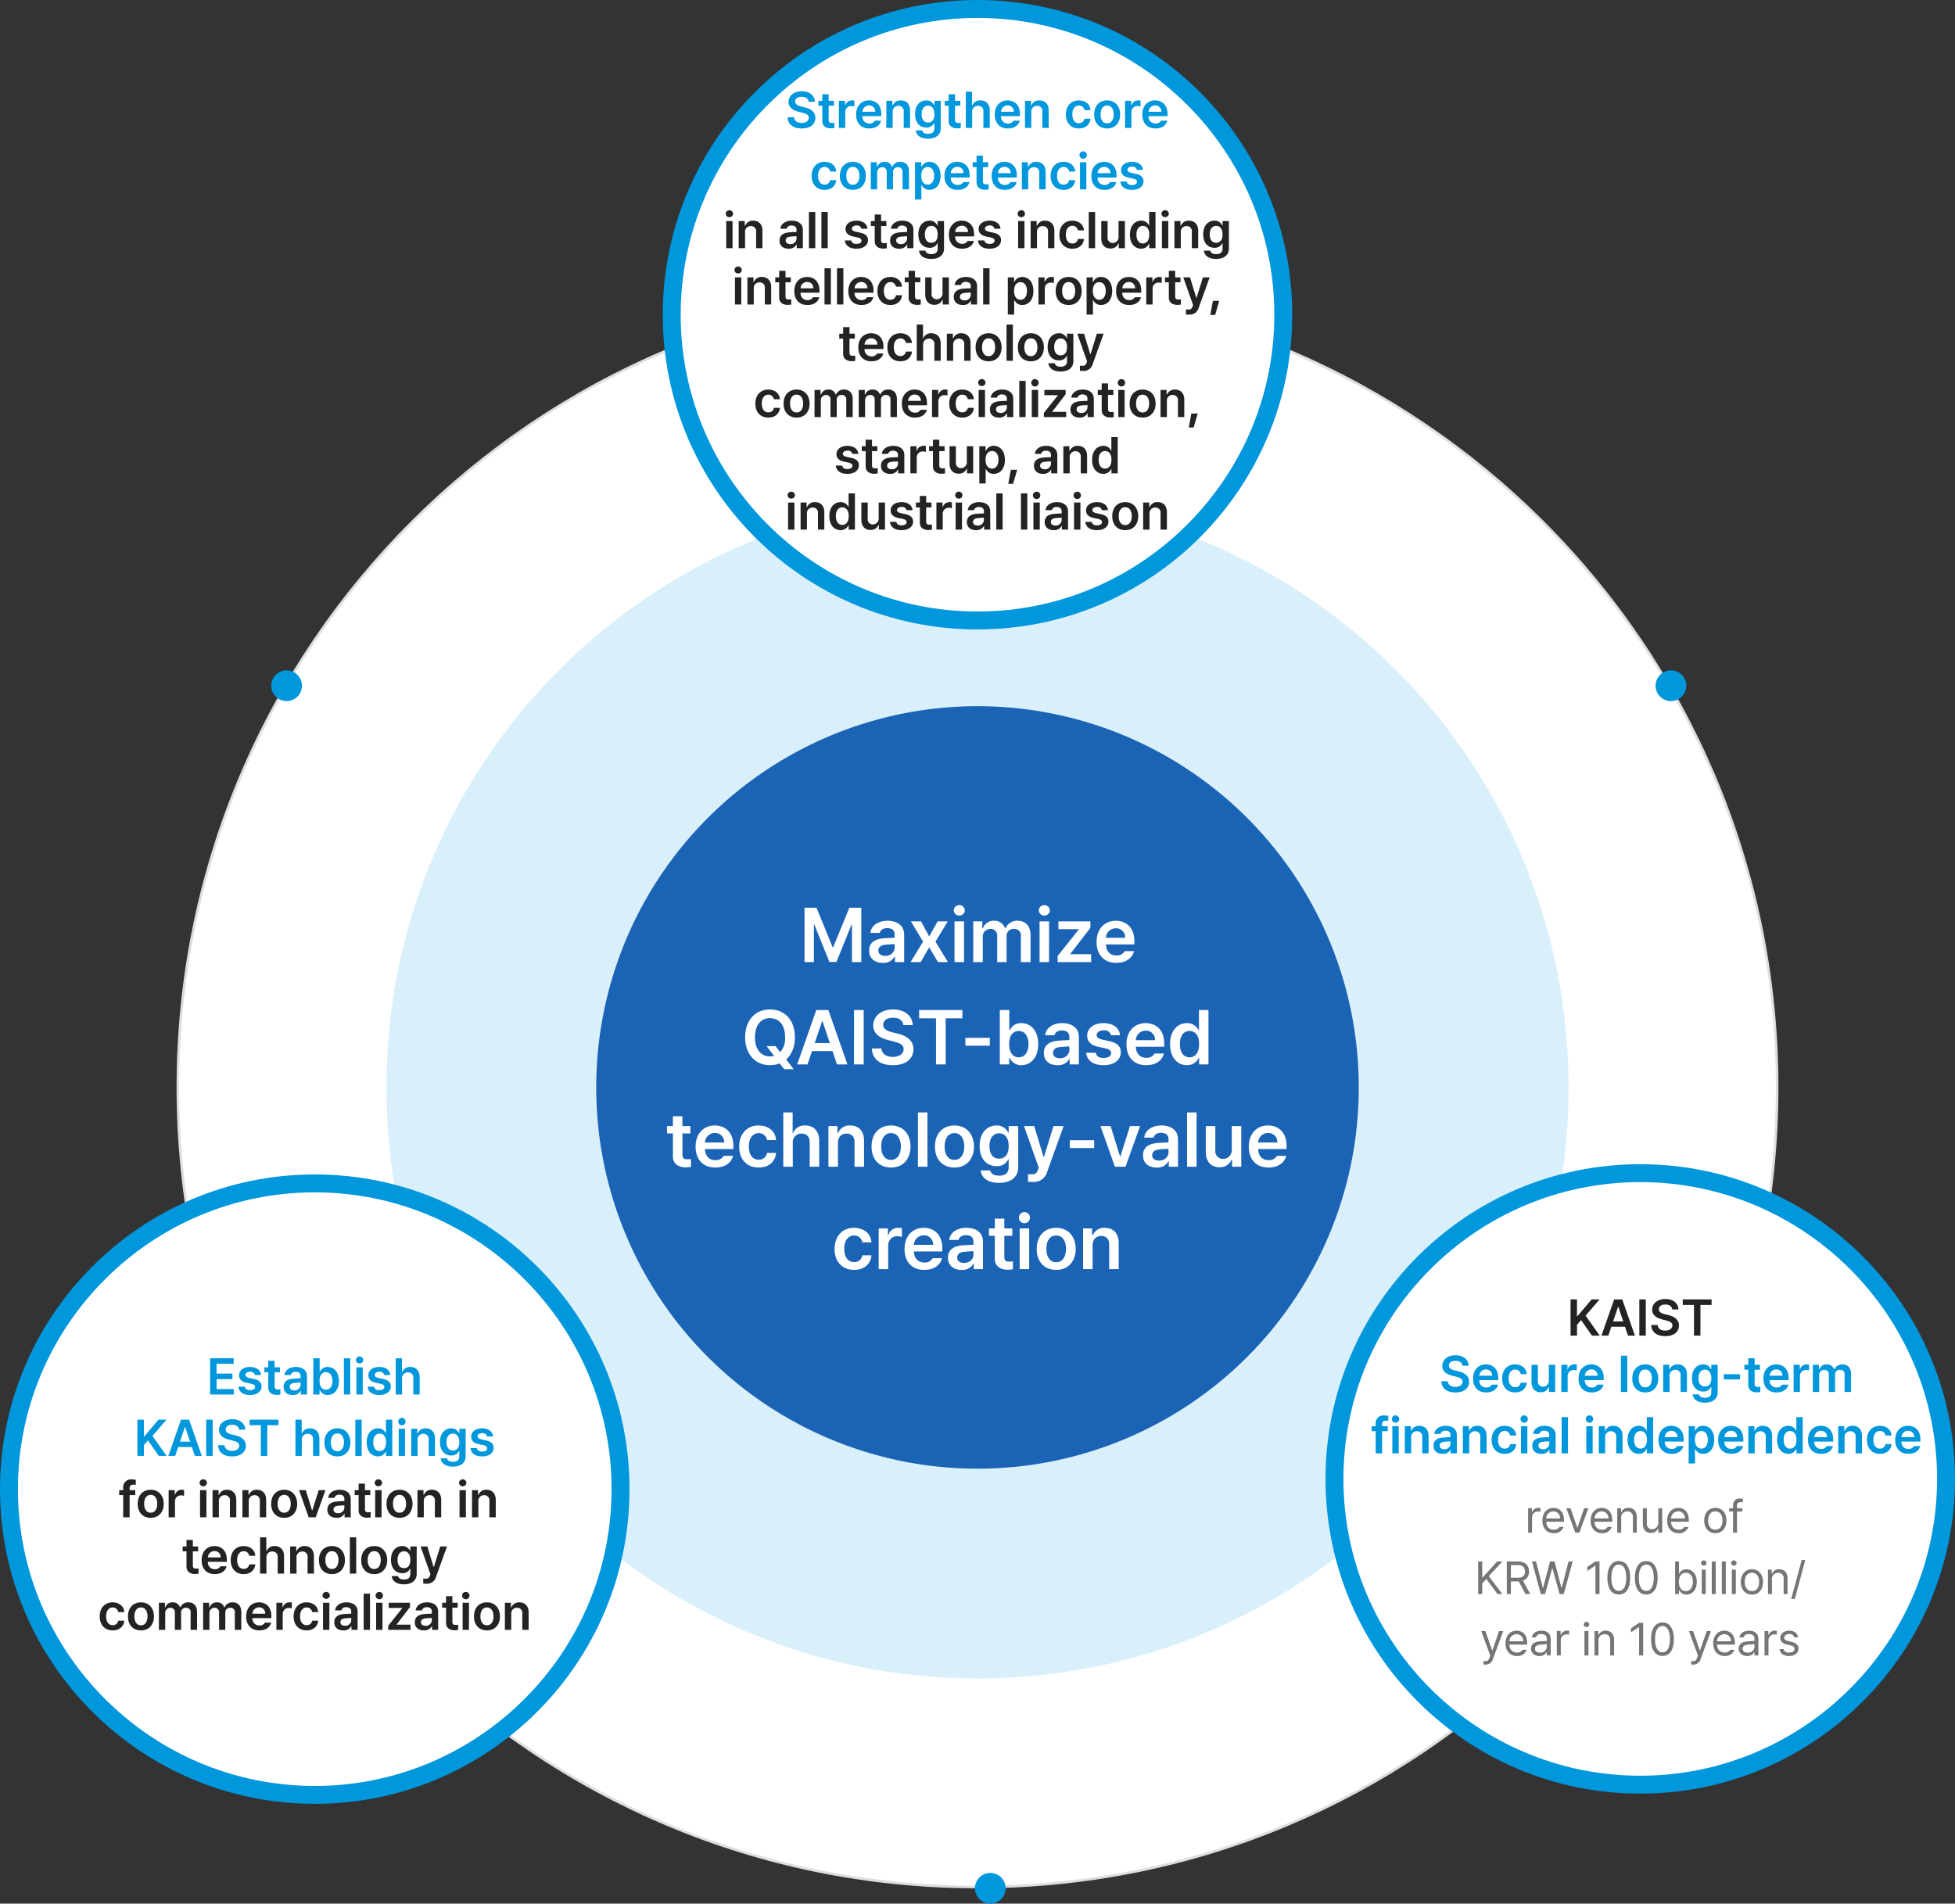
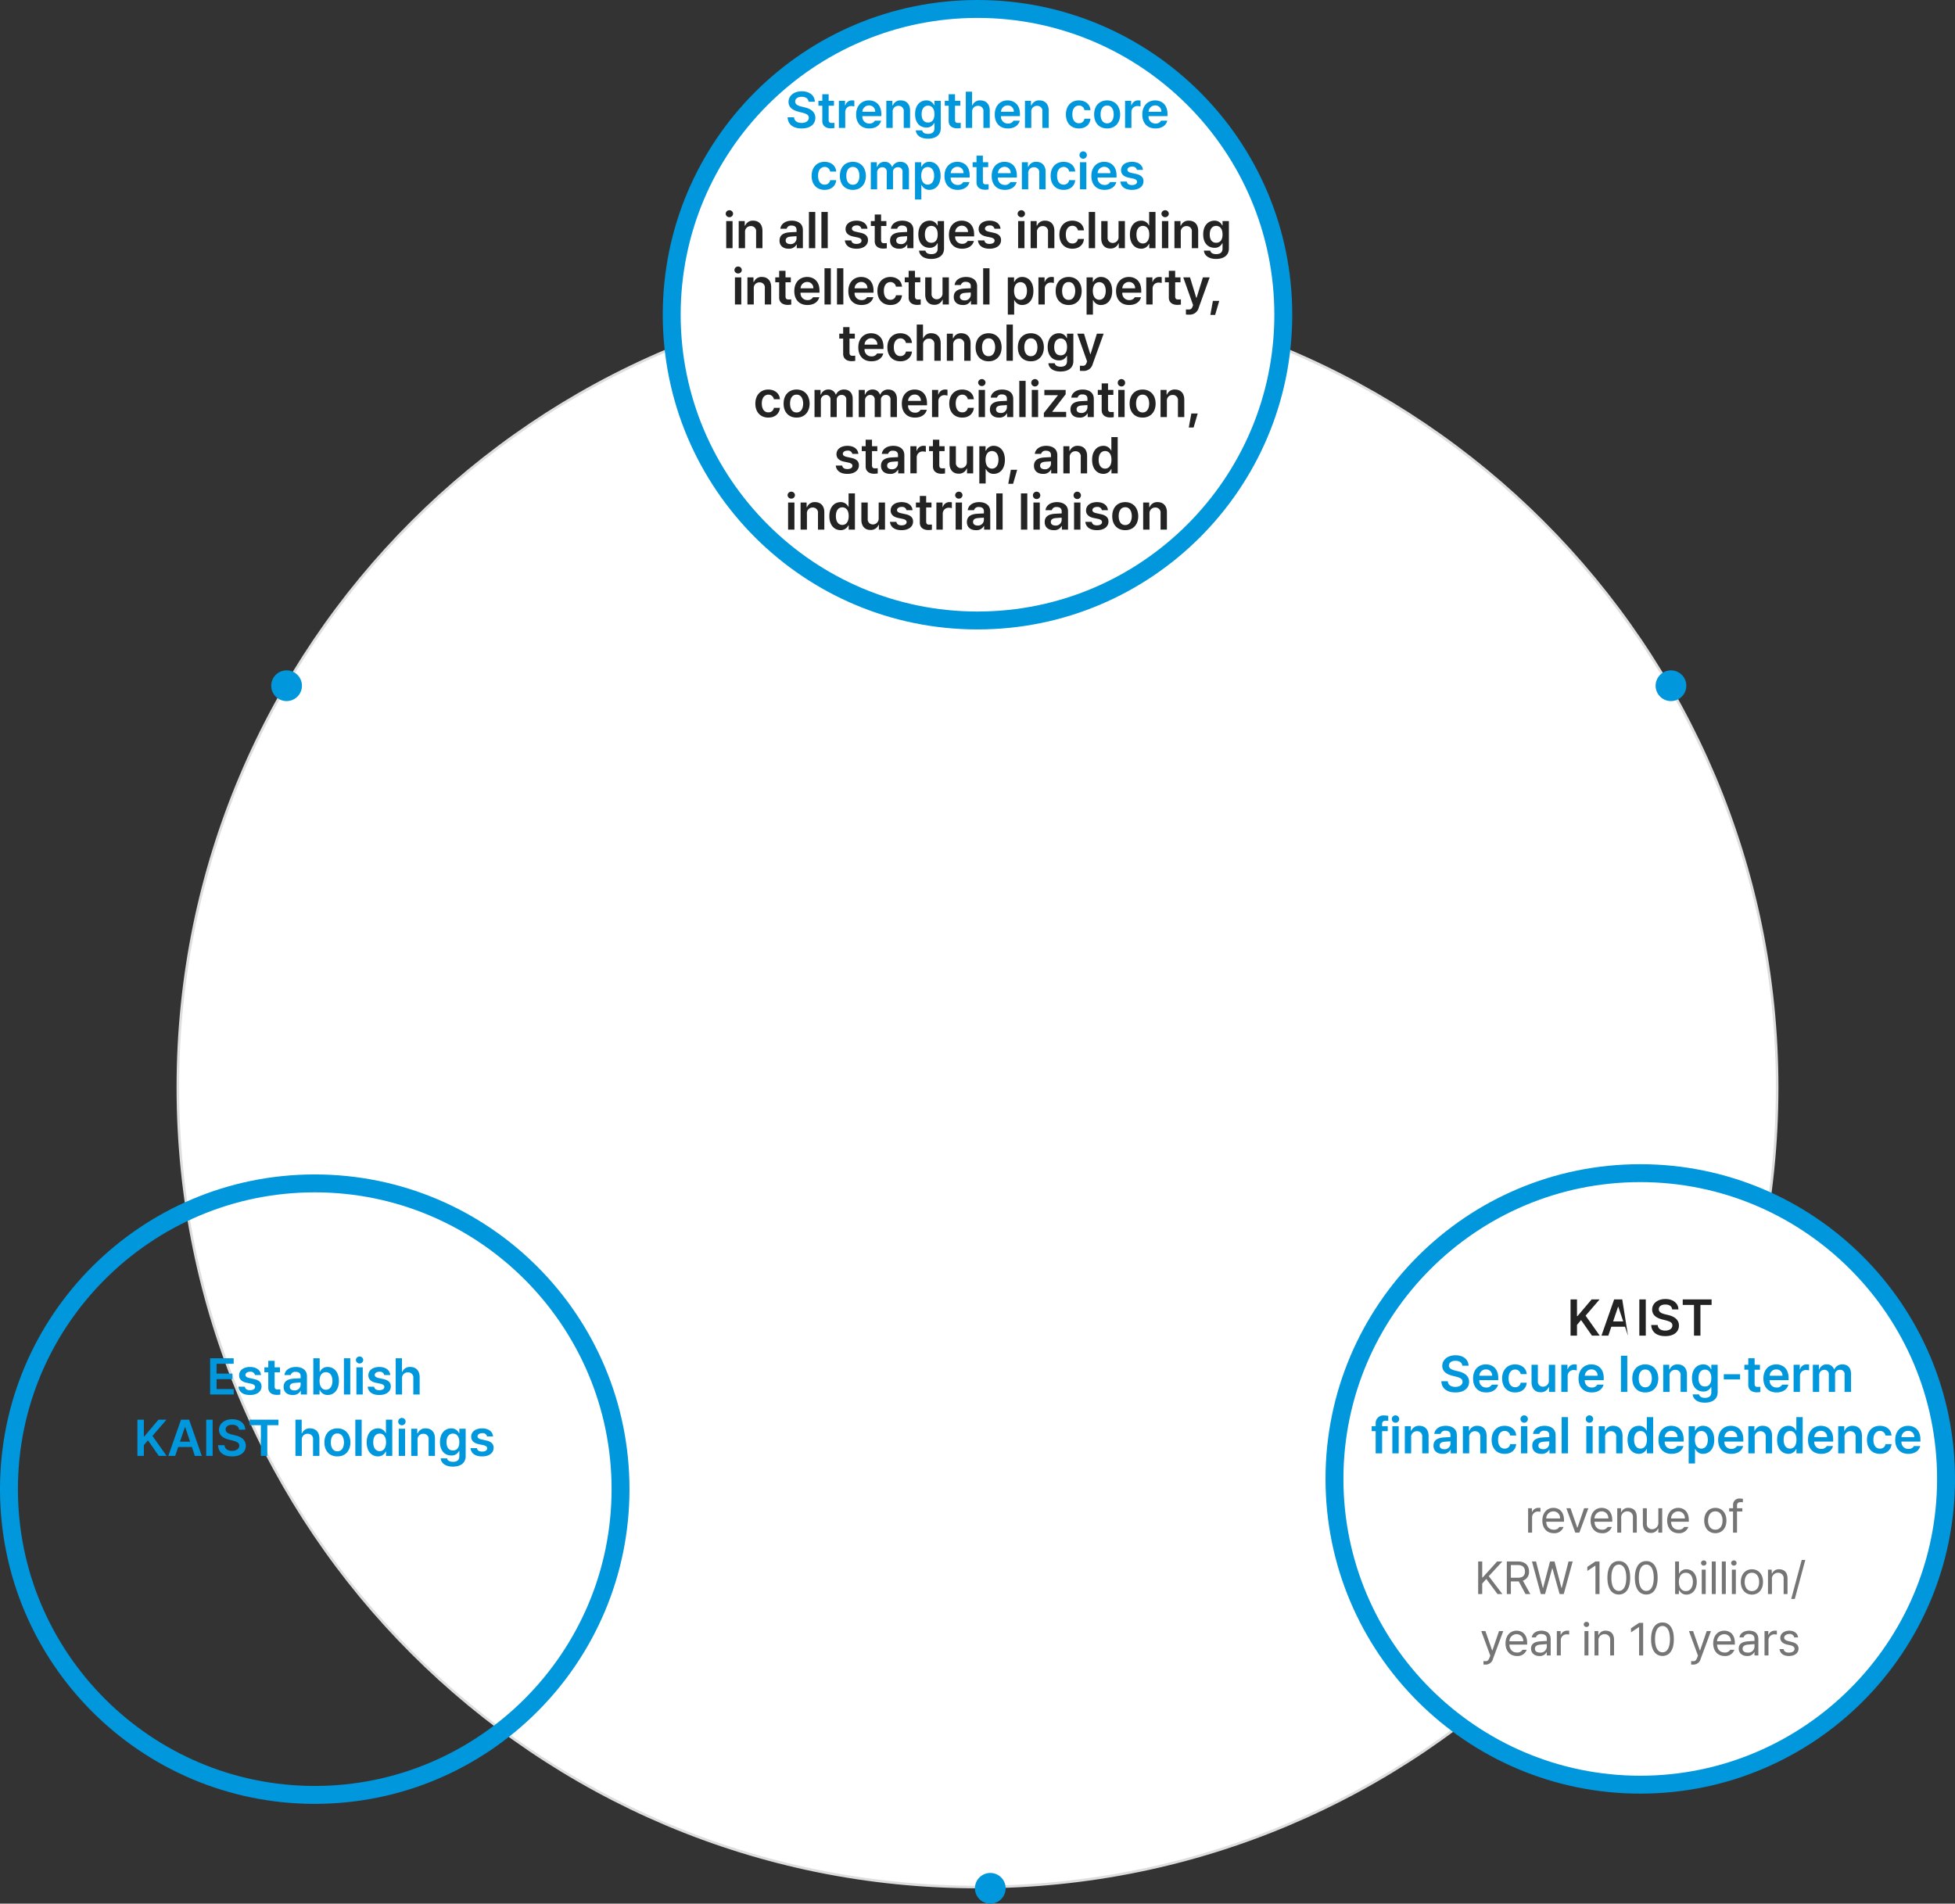
<svg xmlns="http://www.w3.org/2000/svg" width="764" height="744" viewBox="0 0 764 744">
  <rect x="0" y="0" width="764" height="744" fill="#333333" stroke="none" />
  <g id="그룹_100689" data-name="그룹 100689" transform="translate(-502 -7753)">
    <g id="패스_34116" data-name="패스 34116" transform="translate(571 7865)" fill="#fff">
      <path d="M 313 625.5 C 291.797 625.5 270.607 623.364 250.02 619.151 C 229.956 615.045 210.22 608.919 191.361 600.942 C 172.844 593.11 154.985 583.417 138.279 572.13 C 121.731 560.951 106.171 548.112 92.029 533.971 C 77.888 519.829 65.049 504.269 53.87 487.721 C 42.583 471.015 32.89 453.156 25.058 434.639 C 17.081 415.78 10.955 396.044 6.849 375.98 C 2.636 355.393 0.5 334.203 0.5 313 C 0.5 291.797 2.636 270.607 6.849 250.02 C 10.955 229.956 17.081 210.22 25.058 191.361 C 32.89 172.844 42.583 154.985 53.87 138.279 C 65.049 121.731 77.888 106.171 92.029 92.029 C 106.171 77.888 121.731 65.049 138.279 53.87 C 154.985 42.583 172.844 32.89 191.361 25.058 C 210.22 17.081 229.956 10.955 250.02 6.849 C 270.607 2.636 291.797 0.5 313 0.5 C 334.203 0.5 355.393 2.636 375.98 6.849 C 396.044 10.955 415.78 17.081 434.639 25.058 C 453.156 32.89 471.015 42.583 487.721 53.87 C 504.269 65.049 519.829 77.888 533.971 92.029 C 548.112 106.171 560.951 121.731 572.13 138.279 C 583.417 154.985 593.11 172.844 600.942 191.361 C 608.919 210.22 615.045 229.956 619.151 250.02 C 623.364 270.607 625.5 291.797 625.5 313 C 625.5 334.203 623.364 355.393 619.151 375.98 C 615.045 396.044 608.919 415.78 600.942 434.639 C 593.11 453.156 583.417 471.015 572.13 487.721 C 560.951 504.269 548.112 519.829 533.971 533.971 C 519.829 548.112 504.269 560.951 487.721 572.13 C 471.015 583.417 453.156 593.11 434.639 600.942 C 415.78 608.919 396.044 615.045 375.98 619.151 C 355.393 623.364 334.203 625.5 313 625.5 Z" stroke="none" />
      <path d="M 313 1 C 291.831 1 270.675 3.133 250.12 7.339 C 230.088 11.438 210.384 17.554 191.556 25.518 C 173.069 33.337 155.238 43.016 138.559 54.284 C 122.037 65.446 106.502 78.264 92.383 92.383 C 78.264 106.502 65.446 122.037 54.284 138.559 C 43.016 155.238 33.337 173.069 25.518 191.556 C 17.554 210.384 11.438 230.088 7.339 250.12 C 3.133 270.675 1 291.831 1 313 C 1 334.169 3.133 355.325 7.339 375.88 C 11.438 395.912 17.554 415.616 25.518 434.444 C 33.337 452.931 43.016 470.762 54.284 487.441 C 65.446 503.963 78.264 519.498 92.383 533.617 C 106.502 547.736 122.037 560.554 138.559 571.716 C 155.238 582.984 173.069 592.663 191.556 600.482 C 210.384 608.446 230.088 614.562 250.12 618.661 C 270.675 622.867 291.831 625 313 625 C 334.169 625 355.325 622.867 375.88 618.661 C 395.912 614.562 415.615 608.446 434.444 600.482 C 452.931 592.663 470.762 582.984 487.441 571.716 C 503.963 560.554 519.498 547.736 533.617 533.617 C 547.736 519.498 560.554 503.963 571.716 487.441 C 582.984 470.762 592.663 452.931 600.482 434.444 C 608.446 415.615 614.562 395.912 618.661 375.88 C 622.867 355.325 625 334.169 625 313 C 625 291.831 622.867 270.675 618.661 250.12 C 614.562 230.088 608.446 210.384 600.482 191.556 C 592.663 173.069 582.984 155.238 571.716 138.559 C 560.554 122.037 547.736 106.502 533.617 92.383 C 519.498 78.264 503.963 65.446 487.441 54.284 C 470.762 43.016 452.931 33.337 434.444 25.518 C 415.616 17.554 395.912 11.438 375.88 7.339 C 355.325 3.133 334.169 1 313 1 M 313 0 C 485.865 0 626 140.135 626 313 C 626 485.865 485.865 626 313 626 C 140.135 626 0 485.865 0 313 C 0 140.135 140.135 0 313 0 Z" stroke="none" fill="#dedede" />
    </g>
-     <path id="패스_34117" data-name="패스 34117" d="M231,0C358.578,0,462,103.422,462,231S358.578,462,231,462,0,358.578,0,231,103.422,0,231,0Z" transform="translate(653 7947)" fill="#80cbed" opacity="0.3" />
-     <path id="패스_34118" data-name="패스 34118" d="M149,0A149,149,0,1,1,0,149,149,149,0,0,1,149,0Z" transform="translate(735 8029)" fill="#1b63b5" />
-     <path id="패스_34123" data-name="패스 34123" d="M-67.6-21.24V0h3.66V-14.64h.18l5.88,14.58h2.76l5.88-14.52h.18V0h3.66V-21.24h-4.68l-6.3,15.42h-.24l-6.3-15.42Zm25.26,16.8c-.03,3.09,2.28,4.77,5.28,4.74a4.88,4.88,0,0,0,4.68-2.46h.12V0h3.6V-10.62c0-4.26-3.48-5.49-6.48-5.52-3.99.03-6.42,2.07-6.72,4.74h3.66c.27-1.11,1.29-1.86,2.94-1.86,1.86,0,2.88.9,2.88,2.46v1.29c-.66.03-2.94.12-4.08.21C-39.4-9.09-42.375-8.07-42.345-4.44Zm3.6-.06c-.03-1.41,1.11-2.16,2.88-2.28.75-.09,2.76-.21,3.48-.24V-5.7c.03,1.77-1.41,3.27-3.72,3.3C-37.635-2.43-38.775-3.15-38.745-4.5Zm16.68-11.4h-3.96l4.74,7.92L-26.145,0h3.96l3.3-5.76L-15.465,0h3.9l-4.86-7.98,4.8-7.92h-3.96l-3.3,5.88ZM-8.985,0h3.72V-15.9h-3.72Zm-.3-20.22a2.108,2.108,0,0,0,2.16,2.04,2.09,2.09,0,0,0,2.16-2.04,2.129,2.129,0,0,0-2.16-2.04A2.149,2.149,0,0,0-9.285-20.22ZM-1.665,0h3.72V-9.66A3.025,3.025,0,0,1,5-12.96a2.535,2.535,0,0,1,2.7,2.7V0h3.66V-9.96a2.713,2.713,0,0,1,2.88-3,2.517,2.517,0,0,1,2.7,2.88V0h3.78V-10.68c-.03-3.54-2.07-5.43-4.98-5.46a4.955,4.955,0,0,0-4.8,2.94h-.18A4.272,4.272,0,0,0,6.5-16.14a4.413,4.413,0,0,0-4.38,2.94h-.24v-2.7h-3.54Zm25.92,0h3.72V-15.9h-3.72Zm-.3-20.22a2.108,2.108,0,0,0,2.16,2.04,2.09,2.09,0,0,0,2.16-2.04,2.129,2.129,0,0,0-2.16-2.04A2.149,2.149,0,0,0,23.955-20.22ZM31.335,0h13.08V-3.06h-8.1v-.18l7.8-10.14V-15.9H31.635v3.06h7.92v.12L31.335-2.4Zm22.89.3c3.72.03,6.27-1.8,6.96-4.56h-3.66a3.445,3.445,0,0,1-3.24,1.68c-2.43,0-3.99-1.59-4.08-4.32h11.1V-8.1c0-5.58-3.36-8.01-7.26-8.04-4.53.03-7.53,3.36-7.5,8.28C46.515-2.88,49.455.33,54.225.3ZM50.2-9.48a3.858,3.858,0,0,1,3.9-3.72,3.514,3.514,0,0,1,3.6,3.72Zm-132.6,42.34,2.91,3.81a5.646,5.646,0,0,1-1.59.21c-3.45-.03-5.91-2.64-5.88-7.5-.03-4.83,2.43-7.47,5.88-7.44,3.48-.03,5.91,2.61,5.88,7.44a8.153,8.153,0,0,1-1.89,5.85l-1.83-2.37Zm-8.4-3.48c0,6.84,4.14,10.92,9.72,10.92a10.168,10.168,0,0,0,3.75-.69l1.77,2.25h3.72l-2.94-3.81c2.13-1.86,3.45-4.83,3.42-8.67.03-6.84-4.17-10.89-9.72-10.86C-86.655,18.49-90.795,22.54-90.795,29.38ZM-66.435,40l1.77-5.22h8.01l1.74,5.22h4.08l-7.44-21.24h-4.74L-70.455,40Zm2.82-8.34,2.88-8.52h.18l2.85,8.52Zm19.14-12.9h-3.78V40h3.78Zm15.48,5.88h3.66c-.06-3.6-3.12-6.15-7.62-6.12-4.44-.03-7.77,2.46-7.8,6.24.03,3.03,2.19,4.77,5.7,5.7l2.4.6c2.28.6,3.81,1.29,3.78,2.94.03,1.83-1.71,3.06-4.2,3.06-2.43,0-4.29-1.08-4.44-3.3h-3.78c.18,4.2,3.3,6.57,8.22,6.54,5.1.03,8.04-2.52,8.04-6.24,0-3.69-3.06-5.37-6.24-6.12l-1.98-.48c-1.74-.42-3.63-1.17-3.6-2.94,0-1.62,1.44-2.79,3.84-2.76C-30.7,21.73-29.175,22.78-28.995,24.64Zm6.18-2.64h6.6V40h3.78V22h6.54V18.76h-16.92Zm27.63,7.62h-9.54v3.06h9.54ZM8.715,40h3.66V37.48h.24a4.8,4.8,0,0,0,4.56,2.82c3.72-.03,6.54-3,6.54-8.22,0-5.31-2.91-8.19-6.6-8.22a4.754,4.754,0,0,0-4.5,2.82h-.18V18.76H8.715Zm3.66-7.98c-.03-3.06,1.32-5.07,3.72-5.1,2.52.03,3.81,2.16,3.84,5.1-.03,3.03-1.35,5.19-3.84,5.22C13.725,37.21,12.345,35.14,12.375,32.02Zm13.56,3.54c-.03,3.09,2.28,4.77,5.28,4.74a4.88,4.88,0,0,0,4.68-2.46h.12V40h3.6V29.38c0-4.26-3.48-5.49-6.48-5.52-3.99.03-6.42,2.07-6.72,4.74h3.66c.27-1.11,1.29-1.86,2.94-1.86,1.86,0,2.88.9,2.88,2.46v1.29c-.66.03-2.94.12-4.08.21C28.875,30.91,25.905,31.93,25.935,35.56Zm3.6-.06c-.03-1.41,1.11-2.16,2.88-2.28.75-.09,2.76-.21,3.48-.24V34.3c.03,1.77-1.41,3.27-3.72,3.3C30.645,37.57,29.505,36.85,29.535,35.5Zm22.62-6.9H55.7c-.27-2.85-2.61-4.71-6.42-4.74-3.87.03-6.42,1.95-6.42,4.92,0,2.25,1.53,3.78,4.5,4.38l2.58.54c1.56.36,2.28.96,2.28,1.86,0,1.2-1.17,1.92-3,1.92-1.71,0-2.76-.66-3-2.04h-3.78c.36,3.06,2.76,4.89,6.84,4.86,4.11.03,6.75-2.07,6.72-5.04.03-2.28-1.44-3.69-4.44-4.32l-2.7-.6c-1.62-.36-2.28-.96-2.28-1.8,0-1.08,1.17-1.89,2.76-1.86A2.528,2.528,0,0,1,52.155,28.6ZM65.9,40.3c3.72.03,6.27-1.8,6.96-4.56H69.2a3.445,3.445,0,0,1-3.24,1.68c-2.43,0-3.99-1.59-4.08-4.32h11.1V31.9c0-5.58-3.36-8.01-7.26-8.04-4.53.03-7.53,3.36-7.5,8.28C58.185,37.12,61.125,40.33,65.9,40.3Zm-4.02-9.78a3.858,3.858,0,0,1,3.9-3.72,3.514,3.514,0,0,1,3.6,3.72Zm19.98,9.78a4.938,4.938,0,0,0,4.56-2.82h.18V40h3.66V18.76h-3.72v7.92h-.12a4.889,4.889,0,0,0-4.56-2.82c-3.69.03-6.6,2.91-6.6,8.22C75.255,37.3,78.075,40.27,81.855,40.3ZM79.1,32.02c-.03-2.94,1.26-5.07,3.78-5.1,2.4.03,3.75,2.04,3.72,5.1.03,3.12-1.35,5.19-3.72,5.22C80.385,37.21,79.065,35.05,79.1,32.02ZM-112.2,64.1h-3.12V60.26h-3.72V64.1h-2.28v2.88h2.28v8.88c-.03,2.97,2.13,4.35,4.92,4.38a15.312,15.312,0,0,0,2.16-.18V77a16.291,16.291,0,0,1-1.68.06c-.93,0-1.68-.3-1.68-1.86V66.98h3.12Zm9.72,16.2c3.72.03,6.27-1.8,6.96-4.56h-3.66a3.445,3.445,0,0,1-3.24,1.68c-2.43,0-3.99-1.59-4.08-4.32h11.1V71.9c0-5.58-3.36-8.01-7.26-8.04-4.53.03-7.53,3.36-7.5,8.28C-110.19,77.12-107.25,80.33-102.48,80.3Zm-4.02-9.78a3.858,3.858,0,0,1,3.9-3.72A3.514,3.514,0,0,1-99,70.52Zm21,9.78c3.96.03,6.51-2.37,6.78-5.7h-3.54a3.1,3.1,0,0,1-3.24,2.64c-2.34.03-3.87-1.92-3.84-5.22-.03-3.18,1.53-5.13,3.84-5.16a3.2,3.2,0,0,1,3.24,2.7h3.54c-.24-3.42-2.94-5.67-6.84-5.7-4.62.03-7.59,3.39-7.56,8.28C-93.15,76.91-90.27,80.33-85.5,80.3Zm13.32-9.6a3.327,3.327,0,0,1,3.48-3.66c1.95,0,3.12,1.26,3.12,3.42V80h3.72V69.86c0-3.84-2.16-5.97-5.46-6a4.745,4.745,0,0,0-4.74,2.94h-.18V58.76H-75.9V80h3.72Zm17.64,0c0-2.34,1.41-3.66,3.36-3.66,1.98,0,3.15,1.26,3.12,3.42V80h3.72V69.86c.03-3.81-2.13-5.97-5.4-6a4.772,4.772,0,0,0-4.74,2.94h-.24V64.1h-3.54V80h3.72Zm20.76,9.6c4.62.03,7.59-3.27,7.62-8.16-.03-4.98-3-8.25-7.62-8.28-4.68.03-7.65,3.3-7.62,8.28C-41.43,77.03-38.46,80.33-33.78,80.3Zm-3.84-8.22c-.03-2.91,1.26-5.25,3.84-5.22,2.55-.03,3.81,2.31,3.84,5.22-.03,2.94-1.29,5.25-3.84,5.22C-36.36,77.33-37.65,75.02-37.62,72.08Zm18.06-13.32h-3.72V80h3.72ZM-9,80.3c4.62.03,7.59-3.27,7.62-8.16-.03-4.98-3-8.25-7.62-8.28-4.68.03-7.65,3.3-7.62,8.28C-16.65,77.03-13.68,80.33-9,80.3Zm-3.84-8.22c-.03-2.91,1.26-5.25,3.84-5.22,2.55-.03,3.81,2.31,3.84,5.22C-5.19,75.02-6.45,77.33-9,77.3-11.58,77.33-12.87,75.02-12.84,72.08ZM8.4,86.3c4.32,0,7.47-1.98,7.5-6.06V64.1H12.18v2.58H12a4.853,4.853,0,0,0-4.56-2.82c-3.69.03-6.6,2.82-6.6,8.04,0,5.19,2.88,7.86,6.6,7.86A4.721,4.721,0,0,0,12,77.12h.18v3.06c0,2.34-1.44,3.3-3.72,3.3-1.89,0-3.18-.66-3.48-2.04H1.26C1.53,84.41,4.2,86.3,8.4,86.3ZM4.68,71.96c-.03-2.88,1.26-5.01,3.78-5.04,2.4.03,3.75,2.04,3.72,5.04.03,3.06-1.35,4.89-3.72,4.86C5.97,76.85,4.65,74.9,4.68,71.96ZM21.66,85.94a5.368,5.368,0,0,0,5.58-4.02L33.66,64.1H29.7l-3.72,12H25.8l-3.66-12H18.18l5.76,16.26-.3.84c-.63,1.68-1.41,1.74-2.34,1.74a13.56,13.56,0,0,1-1.56-.06v3A12.531,12.531,0,0,0,21.66,85.94ZM45.6,69.62H36.06v3.06H45.6ZM63.54,64.1H59.58L55.86,75.92h-.18L52.02,64.1H48.06L53.7,80h4.14Zm1.14,11.46c-.03,3.09,2.28,4.77,5.28,4.74a4.88,4.88,0,0,0,4.68-2.46h.12V80h3.6V69.38c0-4.26-3.48-5.49-6.48-5.52-3.99.03-6.42,2.07-6.72,4.74h3.66c.27-1.11,1.29-1.86,2.94-1.86,1.86,0,2.88.9,2.88,2.46v1.29c-.66.03-2.94.12-4.08.21C67.62,70.91,64.65,71.93,64.68,75.56Zm3.6-.06c-.03-1.41,1.11-2.16,2.88-2.28.75-.09,2.76-.21,3.48-.24V74.3c.03,1.77-1.41,3.27-3.72,3.3C69.39,77.57,68.25,76.85,68.28,75.5ZM85.62,58.76H81.9V80h3.72ZM99.36,73.28a3.4,3.4,0,0,1-3.42,3.66,2.97,2.97,0,0,1-3-3.3V64.1H89.22V74.24c0,3.81,2.16,5.97,5.28,5.94a4.831,4.831,0,0,0,4.8-3h.18V80h3.6V64.1H99.36ZM113.7,80.3c3.72.03,6.27-1.8,6.96-4.56H117a3.445,3.445,0,0,1-3.24,1.68c-2.43,0-3.99-1.59-4.08-4.32h11.1V71.9c0-5.58-3.36-8.01-7.26-8.04-4.53.03-7.53,3.36-7.5,8.28C105.99,77.12,108.93,80.33,113.7,80.3Zm-4.02-9.78a3.858,3.858,0,0,1,3.9-3.72,3.514,3.514,0,0,1,3.6,3.72Zm-157.9,49.78c3.96.03,6.51-2.37,6.78-5.7h-3.54a3.1,3.1,0,0,1-3.24,2.64c-2.34.03-3.87-1.92-3.84-5.22-.03-3.18,1.53-5.13,3.84-5.16a3.2,3.2,0,0,1,3.24,2.7h3.54c-.24-3.42-2.94-5.67-6.84-5.7-4.62.03-7.59,3.39-7.56,8.28C-55.875,116.91-52.995,120.33-48.225,120.3Zm9.6-.3h3.72v-9.36a3.438,3.438,0,0,1,3.6-3.48,7.81,7.81,0,0,1,1.74.24v-3.42a6.388,6.388,0,0,0-1.38-.12,3.969,3.969,0,0,0-3.9,2.88h-.18V104.1h-3.6Zm17.79.3c3.72.03,6.27-1.8,6.96-4.56h-3.66a3.445,3.445,0,0,1-3.24,1.68c-2.43,0-3.99-1.59-4.08-4.32h11.1v-1.2c0-5.58-3.36-8.01-7.26-8.04-4.53.03-7.53,3.36-7.5,8.28C-28.545,117.12-25.605,120.33-20.835,120.3Zm-4.02-9.78a3.858,3.858,0,0,1,3.9-3.72,3.514,3.514,0,0,1,3.6,3.72Zm13.32,5.04c-.03,3.09,2.28,4.77,5.28,4.74a4.88,4.88,0,0,0,4.68-2.46h.12V120h3.6V109.38c0-4.26-3.48-5.49-6.48-5.52-3.99.03-6.42,2.07-6.72,4.74H-7.4c.27-1.11,1.29-1.86,2.94-1.86,1.86,0,2.88.9,2.88,2.46v1.29c-.66.03-2.94.12-4.08.21C-8.6,110.91-11.565,111.93-11.535,115.56Zm3.6-.06c-.03-1.41,1.11-2.16,2.88-2.28.75-.09,2.76-.21,3.48-.24v1.32c.03,1.77-1.41,3.27-3.72,3.3C-6.825,117.57-7.965,116.85-7.935,115.5ZM13.6,104.1h-3.12v-3.84H6.765v3.84H4.485v2.88h2.28v8.88c-.03,2.97,2.13,4.35,4.92,4.38a15.312,15.312,0,0,0,2.16-.18V117a16.291,16.291,0,0,1-1.68.06c-.93,0-1.68-.3-1.68-1.86v-8.22H13.6Zm2.88,15.9H20.2V104.1h-3.72Zm-.3-20.22a2.164,2.164,0,1,0,2.16-2.04A2.149,2.149,0,0,0,16.185,99.78Zm14.58,20.52c4.62.03,7.59-3.27,7.62-8.16-.03-4.98-3-8.25-7.62-8.28-4.68.03-7.65,3.3-7.62,8.28C23.115,117.03,26.085,120.33,30.765,120.3Zm-3.84-8.22c-.03-2.91,1.26-5.25,3.84-5.22,2.55-.03,3.81,2.31,3.84,5.22-.03,2.94-1.29,5.25-3.84,5.22C28.185,117.33,26.895,115.02,26.925,112.08Zm18.06-1.38c0-2.34,1.41-3.66,3.36-3.66,1.98,0,3.15,1.26,3.12,3.42V120h3.72V109.86c.03-3.81-2.13-5.97-5.4-6a4.772,4.772,0,0,0-4.74,2.94H44.8v-2.7h-3.54V120h3.72Z" transform="translate(884 8129)" fill="#fff" />
    <g id="패스_34130" data-name="패스 34130" transform="translate(761 7753)" fill="#fff">
      <path d="M 123 242.5 C 114.89 242.5 106.786 241.683 98.913 240.072 C 91.242 238.502 83.697 236.16 76.486 233.111 C 69.406 230.116 62.577 226.409 56.189 222.093 C 49.86 217.818 43.909 212.908 38.501 207.499 C 33.092 202.091 28.182 196.14 23.907 189.811 C 19.591 183.423 15.884 176.594 12.889 169.514 C 9.84 162.303 7.498 154.758 5.928 147.087 C 4.317 139.214 3.5 131.11 3.5 123 C 3.5 114.89 4.317 106.786 5.928 98.913 C 7.498 91.242 9.84 83.697 12.889 76.486 C 15.884 69.406 19.591 62.577 23.907 56.189 C 28.182 49.86 33.092 43.909 38.501 38.501 C 43.909 33.092 49.86 28.182 56.189 23.907 C 62.577 19.591 69.406 15.884 76.486 12.889 C 83.697 9.84 91.242 7.498 98.913 5.928 C 106.786 4.317 114.89 3.5 123 3.5 C 131.11 3.5 139.214 4.317 147.087 5.928 C 154.758 7.498 162.303 9.84 169.514 12.889 C 176.594 15.884 183.423 19.591 189.811 23.907 C 196.14 28.182 202.091 33.092 207.499 38.501 C 212.908 43.909 217.818 49.86 222.093 56.189 C 226.409 62.577 230.116 69.406 233.111 76.486 C 236.16 83.697 238.502 91.242 240.072 98.913 C 241.683 106.786 242.5 114.89 242.5 123 C 242.5 131.11 241.683 139.214 240.072 147.087 C 238.502 154.758 236.16 162.303 233.111 169.514 C 230.116 176.594 226.409 183.423 222.093 189.811 C 217.818 196.14 212.908 202.091 207.499 207.499 C 202.091 212.908 196.14 217.818 189.811 222.093 C 183.423 226.409 176.594 230.116 169.514 233.111 C 162.303 236.16 154.758 238.502 147.087 240.072 C 139.214 241.683 131.11 242.5 123 242.5 Z" stroke="none" />
      <path d="M 123 7 C 59.037 7 7 59.037 7 123 C 7 186.963 59.037 239 123 239 C 186.963 239 239 186.963 239 123 C 239 59.037 186.963 7 123 7 M 123 0 C 190.931 0 246 55.069 246 123 C 246 190.931 190.931 246 123 246 C 55.069 246 0 190.931 0 123 C 0 55.069 55.069 0 123 0 Z" stroke="none" fill="#0097dc" />
    </g>
    <path id="패스_34131" data-name="패스 34131" d="M-98.2,0h2.48V-10.6H-98.2Zm-.2-13.48a1.406,1.406,0,0,0,1.44,1.36,1.393,1.393,0,0,0,1.44-1.36,1.419,1.419,0,0,0-1.44-1.36A1.433,1.433,0,0,0-98.4-13.48Zm7.56,7.28A2.19,2.19,0,0,1-88.6-8.64a1.986,1.986,0,0,1,2.08,2.28V0h2.48V-6.76c.02-2.54-1.42-3.98-3.6-4A3.181,3.181,0,0,0-90.8-8.8h-.16v-1.8h-2.36V0h2.48Zm13.48,3.24C-77.38-.9-75.84.22-73.84.2a3.253,3.253,0,0,0,3.12-1.64h.08V0h2.4V-7.08c0-2.84-2.32-3.66-4.32-3.68-2.66.02-4.28,1.38-4.48,3.16h2.44a1.8,1.8,0,0,1,1.96-1.24c1.24,0,1.92.6,1.92,1.64v.86c-.44.02-1.96.08-2.72.14C-75.4-6.06-77.38-5.38-77.36-2.96Zm2.4-.04c-.02-.94.74-1.44,1.92-1.52.5-.06,1.84-.14,2.32-.16v.88A2.271,2.271,0,0,1-73.2-1.6C-74.22-1.62-74.98-2.1-74.96-3ZM-63.4-14.16h-2.48V0h2.48Zm4.88,0H-61V0h2.48ZM-45.36-7.6H-43c-.18-1.9-1.74-3.14-4.28-3.16-2.58.02-4.28,1.3-4.28,3.28,0,1.5,1.02,2.52,3,2.92l1.72.36c1.04.24,1.52.64,1.52,1.24,0,.8-.78,1.28-2,1.28-1.14,0-1.84-.44-2-1.36h-2.52C-51.6-1-50,.22-47.28.2c2.74.02,4.5-1.38,4.48-3.36.02-1.52-.96-2.46-2.96-2.88l-1.8-.4c-1.08-.24-1.52-.64-1.52-1.2,0-.72.78-1.26,1.84-1.24A1.685,1.685,0,0,1-45.36-7.6Zm9.76-3h-2.08v-2.56h-2.48v2.56h-1.52v1.92h1.52v5.92C-40.18-.78-38.74.14-36.88.16A10.208,10.208,0,0,0-35.44.04V-2a10.86,10.86,0,0,1-1.12.04c-.62,0-1.12-.2-1.12-1.24V-8.68h2.08Zm1.44,7.64C-34.18-.9-32.64.22-30.64.2a3.253,3.253,0,0,0,3.12-1.64h.08V0h2.4V-7.08c0-2.84-2.32-3.66-4.32-3.68-2.66.02-4.28,1.38-4.48,3.16h2.44a1.8,1.8,0,0,1,1.96-1.24c1.24,0,1.92.6,1.92,1.64v.86c-.44.02-1.96.08-2.72.14C-32.2-6.06-34.18-5.38-34.16-2.96Zm2.4-.04c-.02-.94.74-1.44,1.92-1.52.5-.06,1.84-.14,2.32-.16v.88A2.271,2.271,0,0,1-30-1.6C-31.02-1.62-31.78-2.1-31.76-3Zm13.68,7.2c2.88,0,4.98-1.32,5-4.04V-10.6h-2.48v1.72h-.12a3.235,3.235,0,0,0-3.04-1.88c-2.46.02-4.4,1.88-4.4,5.36,0,3.46,1.92,5.24,4.4,5.24a3.147,3.147,0,0,0,3.04-1.76h.12V.12c0,1.56-.96,2.2-2.48,2.2-1.26,0-2.12-.44-2.32-1.36h-2.48C-22.66,2.94-20.88,4.2-18.08,4.2Zm-2.48-9.56c-.02-1.92.84-3.34,2.52-3.36,1.6.02,2.5,1.36,2.48,3.36.02,2.04-.9,3.26-2.48,3.24C-19.7-2.1-20.58-3.4-20.56-5.36ZM-6.04.2C-3.56.22-1.86-1-1.4-2.84H-3.84A2.3,2.3,0,0,1-6-1.72,2.638,2.638,0,0,1-8.72-4.6h7.4v-.8c0-3.72-2.24-5.34-4.84-5.36-3.02.02-5.02,2.24-5,5.52C-11.18-1.92-9.22.22-6.04.2ZM-8.72-6.32A2.572,2.572,0,0,1-6.12-8.8a2.342,2.342,0,0,1,2.4,2.48ZM6.64-7.6H9c-.18-1.9-1.74-3.14-4.28-3.16C2.14-10.74.44-9.46.44-7.48c0,1.5,1.02,2.52,3,2.92l1.72.36c1.04.24,1.52.64,1.52,1.24,0,.8-.78,1.28-2,1.28-1.14,0-1.84-.44-2-1.36H.16C.4-1,2,.22,4.72.2,7.46.22,9.22-1.18,9.2-3.16c.02-1.52-.96-2.46-2.96-2.88l-1.8-.4c-1.08-.24-1.52-.64-1.52-1.2,0-.72.78-1.26,1.84-1.24A1.685,1.685,0,0,1,6.64-7.6ZM15.88,0h2.48V-10.6H15.88Zm-.2-13.48a1.406,1.406,0,0,0,1.44,1.36,1.393,1.393,0,0,0,1.44-1.36,1.419,1.419,0,0,0-1.44-1.36A1.433,1.433,0,0,0,15.68-13.48ZM23.24-6.2a2.19,2.19,0,0,1,2.24-2.44,1.986,1.986,0,0,1,2.08,2.28V0h2.48V-6.76c.02-2.54-1.42-3.98-3.6-4A3.181,3.181,0,0,0,23.28-8.8h-.16v-1.8H20.76V0h2.48ZM37.08.2c2.64.02,4.34-1.58,4.52-3.8H39.24a2.064,2.064,0,0,1-2.16,1.76c-1.56.02-2.58-1.28-2.56-3.48-.02-2.12,1.02-3.42,2.56-3.44a2.136,2.136,0,0,1,2.16,1.8H41.6c-.16-2.28-1.96-3.78-4.56-3.8-3.08.02-5.06,2.26-5.04,5.52C31.98-2.06,33.9.22,37.08.2Zm8.88-14.36H43.48V0h2.48Zm9.16,9.68a2.269,2.269,0,0,1-2.28,2.44,1.98,1.98,0,0,1-2-2.2V-10.6H48.36v6.76C48.36-1.3,49.8.14,51.88.12a3.221,3.221,0,0,0,3.2-2h.12V0h2.4V-10.6H55.12ZM63.96.2A3.292,3.292,0,0,0,67-1.68h.12V0h2.44V-14.16H67.08v5.28H67a3.259,3.259,0,0,0-3.04-1.88c-2.46.02-4.4,1.94-4.4,5.48C59.56-1.8,61.44.18,63.96.2ZM62.12-5.32c-.02-1.96.84-3.38,2.52-3.4,1.6.02,2.5,1.36,2.48,3.4.02,2.08-.9,3.46-2.48,3.48C62.98-1.86,62.1-3.3,62.12-5.32ZM72.08,0h2.48V-10.6H72.08Zm-.2-13.48a1.406,1.406,0,0,0,1.44,1.36,1.393,1.393,0,0,0,1.44-1.36,1.419,1.419,0,0,0-1.44-1.36A1.433,1.433,0,0,0,71.88-13.48ZM79.44-6.2a2.19,2.19,0,0,1,2.24-2.44,1.986,1.986,0,0,1,2.08,2.28V0h2.48V-6.76c.02-2.54-1.42-3.98-3.6-4A3.181,3.181,0,0,0,79.48-8.8h-.16v-1.8H76.96V0h2.48ZM93.24,4.2c2.88,0,4.98-1.32,5-4.04V-10.6H95.76v1.72h-.12a3.235,3.235,0,0,0-3.04-1.88c-2.46.02-4.4,1.88-4.4,5.36,0,3.46,1.92,5.24,4.4,5.24a3.147,3.147,0,0,0,3.04-1.76h.12V.12c0,1.56-.96,2.2-2.48,2.2-1.26,0-2.12-.44-2.32-1.36H88.48C88.66,2.94,90.44,4.2,93.24,4.2ZM90.76-5.36c-.02-1.92.84-3.34,2.52-3.36,1.6.02,2.5,1.36,2.48,3.36.02,2.04-.9,3.26-2.48,3.24C91.62-2.1,90.74-3.4,90.76-5.36ZM-94.79,22h2.48V11.4h-2.48Zm-.2-13.48a1.406,1.406,0,0,0,1.44,1.36,1.393,1.393,0,0,0,1.44-1.36,1.419,1.419,0,0,0-1.44-1.36A1.433,1.433,0,0,0-94.99,8.52Zm7.56,7.28a2.19,2.19,0,0,1,2.24-2.44,1.986,1.986,0,0,1,2.08,2.28V22h2.48V15.24c.02-2.54-1.42-3.98-3.6-4a3.181,3.181,0,0,0-3.16,1.96h-.16V11.4h-2.36V22h2.48Zm14.48-4.4h-2.08V8.84h-2.48V11.4h-1.52v1.92h1.52v5.92c-.02,1.98,1.42,2.9,3.28,2.92a10.208,10.208,0,0,0,1.44-.12V20a10.86,10.86,0,0,1-1.12.04c-.62,0-1.12-.2-1.12-1.24V13.32h2.08Zm6.48,10.8c2.48.02,4.18-1.2,4.64-3.04h-2.44a2.3,2.3,0,0,1-2.16,1.12,2.638,2.638,0,0,1-2.72-2.88h7.4v-.8c0-3.72-2.24-5.34-4.84-5.36-3.02.02-5.02,2.24-5,5.52C-71.61,20.08-69.65,22.22-66.47,22.2Zm-2.68-6.52a2.572,2.572,0,0,1,2.6-2.48,2.342,2.342,0,0,1,2.4,2.48Zm11.84-7.84h-2.48V22h2.48Zm4.88,0h-2.48V22h2.48Zm7.08,14.36c2.48.02,4.18-1.2,4.64-3.04h-2.44a2.3,2.3,0,0,1-2.16,1.12,2.638,2.638,0,0,1-2.72-2.88h7.4v-.8c0-3.72-2.24-5.34-4.84-5.36-3.02.02-5.02,2.24-5,5.52C-50.49,20.08-48.53,22.22-45.35,22.2Zm-2.68-6.52a2.572,2.572,0,0,1,2.6-2.48,2.342,2.342,0,0,1,2.4,2.48Zm14,6.52c2.64.02,4.34-1.58,4.52-3.8h-2.36a2.064,2.064,0,0,1-2.16,1.76c-1.56.02-2.58-1.28-2.56-3.48-.02-2.12,1.02-3.42,2.56-3.44a2.136,2.136,0,0,1,2.16,1.8h2.36c-.16-2.28-1.96-3.78-4.56-3.8-3.08.02-5.06,2.26-5.04,5.52C-39.13,19.94-37.21,22.22-34.03,22.2Zm11.68-10.8h-2.08V8.84h-2.48V11.4h-1.52v1.92h1.52v5.92c-.02,1.98,1.42,2.9,3.28,2.92a10.208,10.208,0,0,0,1.44-.12V20a10.86,10.86,0,0,1-1.12.04c-.62,0-1.12-.2-1.12-1.24V13.32h2.08Zm8.68,6.12a2.269,2.269,0,0,1-2.28,2.44,1.98,1.98,0,0,1-2-2.2V11.4h-2.48v6.76c0,2.54,1.44,3.98,3.52,3.96a3.221,3.221,0,0,0,3.2-2h.12V22h2.4V11.4h-2.48Zm4.4,1.52c-.02,2.06,1.52,3.18,3.52,3.16a3.253,3.253,0,0,0,3.12-1.64h.08V22h2.4V14.92c0-2.84-2.32-3.66-4.32-3.68-2.66.02-4.28,1.38-4.48,3.16h2.44a1.8,1.8,0,0,1,1.96-1.24c1.24,0,1.92.6,1.92,1.64v.86c-.44.02-1.96.08-2.72.14C-7.31,15.94-9.29,16.62-9.27,19.04Zm2.4-.04c-.02-.94.74-1.44,1.92-1.52.5-.06,1.84-.14,2.32-.16v.88a2.271,2.271,0,0,1-2.48,2.2C-6.13,20.38-6.89,19.9-6.87,19ZM4.69,7.84H2.21V22H4.69Zm7.16,18.12h2.48V20.32h.12a3.2,3.2,0,0,0,3.04,1.88c2.5-.02,4.36-2,4.36-5.48,0-3.54-1.92-5.46-4.36-5.48a3.212,3.212,0,0,0-3.04,1.88h-.16V11.4H11.85Zm2.44-9.28c0-2.04.88-3.38,2.52-3.4,1.66.02,2.52,1.44,2.52,3.4,0,2.02-.88,3.46-2.52,3.48C15.19,20.14,14.29,18.76,14.29,16.68ZM23.81,22h2.48V15.76a2.292,2.292,0,0,1,2.4-2.32,5.207,5.207,0,0,1,1.16.16V11.32a4.259,4.259,0,0,0-.92-.08,2.646,2.646,0,0,0-2.6,1.92h-.12V11.4h-2.4Zm11.82.2c3.08.02,5.06-2.18,5.08-5.44-.02-3.32-2-5.5-5.08-5.52-3.12.02-5.1,2.2-5.08,5.52C30.53,20.02,32.51,22.22,35.63,22.2Zm-2.56-5.48c-.02-1.94.84-3.5,2.56-3.48,1.7-.02,2.54,1.54,2.56,3.48-.02,1.96-.86,3.5-2.56,3.48C33.91,20.22,33.05,18.68,33.07,16.72Zm9.56,9.24h2.48V20.32h.12a3.2,3.2,0,0,0,3.04,1.88c2.5-.02,4.36-2,4.36-5.48,0-3.54-1.92-5.46-4.36-5.48a3.212,3.212,0,0,0-3.04,1.88h-.16V11.4H42.63Zm2.44-9.28c0-2.04.88-3.38,2.52-3.4,1.66.02,2.52,1.44,2.52,3.4,0,2.02-.88,3.46-2.52,3.48C45.97,20.14,45.07,18.76,45.07,16.68Zm14.2,5.52c2.48.02,4.18-1.2,4.64-3.04H61.47a2.3,2.3,0,0,1-2.16,1.12,2.638,2.638,0,0,1-2.72-2.88h7.4v-.8c0-3.72-2.24-5.34-4.84-5.36-3.02.02-5.02,2.24-5,5.52C54.13,20.08,56.09,22.22,59.27,22.2Zm-2.68-6.52a2.572,2.572,0,0,1,2.6-2.48,2.342,2.342,0,0,1,2.4,2.48ZM65.95,22h2.48V15.76a2.292,2.292,0,0,1,2.4-2.32,5.207,5.207,0,0,1,1.16.16V11.32a4.259,4.259,0,0,0-.92-.08,2.646,2.646,0,0,0-2.6,1.92h-.12V11.4h-2.4ZM79.33,11.4H77.25V8.84H74.77V11.4H73.25v1.92h1.52v5.92c-.02,1.98,1.42,2.9,3.28,2.92a10.208,10.208,0,0,0,1.44-.12V20a10.86,10.86,0,0,1-1.12.04c-.62,0-1.12-.2-1.12-1.24V13.32h2.08Zm3.4,14.56a3.579,3.579,0,0,0,3.72-2.68L90.73,11.4H88.09l-2.48,8h-.12l-2.44-8H80.41l3.84,10.84-.2.56c-.42,1.12-.94,1.16-1.56,1.16a9.041,9.041,0,0,1-1.04-.04v2A8.355,8.355,0,0,0,82.73,25.96ZM94.47,20.6H91.99l-1,5.48h1.88ZM-47.94,33.4h-2.08V30.84H-52.5V33.4h-1.52v1.92h1.52v5.92c-.02,1.98,1.42,2.9,3.28,2.92a10.208,10.208,0,0,0,1.44-.12V42a10.86,10.86,0,0,1-1.12.04c-.62,0-1.12-.2-1.12-1.24V35.32h2.08Zm6.48,10.8c2.48.02,4.18-1.2,4.64-3.04h-2.44a2.3,2.3,0,0,1-2.16,1.12,2.638,2.638,0,0,1-2.72-2.88h7.4v-.8c0-3.72-2.24-5.34-4.84-5.36-3.02.02-5.02,2.24-5,5.52C-46.6,42.08-44.64,44.22-41.46,44.2Zm-2.68-6.52a2.572,2.572,0,0,1,2.6-2.48,2.342,2.342,0,0,1,2.4,2.48Zm14,6.52c2.64.02,4.34-1.58,4.52-3.8h-2.36a2.064,2.064,0,0,1-2.16,1.76c-1.56.02-2.58-1.28-2.56-3.48-.02-2.12,1.02-3.42,2.56-3.44a2.136,2.136,0,0,1,2.16,1.8h2.36c-.16-2.28-1.96-3.78-4.56-3.8-3.08.02-5.06,2.26-5.04,5.52C-35.24,41.94-33.32,44.22-30.14,44.2Zm8.88-6.4a2.218,2.218,0,0,1,2.32-2.44,2,2,0,0,1,2.08,2.28V44h2.48V37.24c0-2.56-1.44-3.98-3.64-4a3.163,3.163,0,0,0-3.16,1.96h-.12V29.84h-2.44V44h2.48Zm11.76,0a2.19,2.19,0,0,1,2.24-2.44,1.986,1.986,0,0,1,2.08,2.28V44H-2.7V37.24c.02-2.54-1.42-3.98-3.6-4A3.181,3.181,0,0,0-9.46,35.2h-.16V33.4h-2.36V44H-9.5ZM4.34,44.2c3.08.02,5.06-2.18,5.08-5.44-.02-3.32-2-5.5-5.08-5.52-3.12.02-5.1,2.2-5.08,5.52C-.76,42.02,1.22,44.22,4.34,44.2ZM1.78,38.72c-.02-1.94.84-3.5,2.56-3.48,1.7-.02,2.54,1.54,2.56,3.48-.02,1.96-.86,3.5-2.56,3.48C2.62,42.22,1.76,40.68,1.78,38.72Zm12.04-8.88H11.34V44h2.48ZM20.86,44.2c3.08.02,5.06-2.18,5.08-5.44-.02-3.32-2-5.5-5.08-5.52-3.12.02-5.1,2.2-5.08,5.52C15.76,42.02,17.74,44.22,20.86,44.2ZM18.3,38.72c-.02-1.94.84-3.5,2.56-3.48,1.7-.02,2.54,1.54,2.56,3.48-.02,1.96-.86,3.5-2.56,3.48C19.14,42.22,18.28,40.68,18.3,38.72ZM32.46,48.2c2.88,0,4.98-1.32,5-4.04V33.4H34.98v1.72h-.12a3.235,3.235,0,0,0-3.04-1.88c-2.46.02-4.4,1.88-4.4,5.36,0,3.46,1.92,5.24,4.4,5.24a3.147,3.147,0,0,0,3.04-1.76h.12v2.04c0,1.56-.96,2.2-2.48,2.2-1.26,0-2.12-.44-2.32-1.36H27.7C27.88,46.94,29.66,48.2,32.46,48.2Zm-2.48-9.56c-.02-1.92.84-3.34,2.52-3.36,1.6.02,2.5,1.36,2.48,3.36.02,2.04-.9,3.26-2.48,3.24C30.84,41.9,29.96,40.6,29.98,38.64ZM41.3,47.96a3.579,3.579,0,0,0,3.72-2.68L49.3,33.4H46.66l-2.48,8h-.12l-2.44-8H38.98l3.84,10.84-.2.56c-.42,1.12-.94,1.16-1.56,1.16a9.041,9.041,0,0,1-1.04-.04v2A8.354,8.354,0,0,0,41.3,47.96ZM-81.73,66.2c2.64.02,4.34-1.58,4.52-3.8h-2.36a2.064,2.064,0,0,1-2.16,1.76c-1.56.02-2.58-1.28-2.56-3.48-.02-2.12,1.02-3.42,2.56-3.44a2.136,2.136,0,0,1,2.16,1.8h2.36c-.16-2.28-1.96-3.78-4.56-3.8-3.08.02-5.06,2.26-5.04,5.52C-86.83,63.94-84.91,66.22-81.73,66.2Zm11.04,0c3.08.02,5.06-2.18,5.08-5.44-.02-3.32-2-5.5-5.08-5.52-3.12.02-5.1,2.2-5.08,5.52C-75.79,64.02-73.81,66.22-70.69,66.2Zm-2.56-5.48c-.02-1.94.84-3.5,2.56-3.48,1.7-.02,2.54,1.54,2.56,3.48-.02,1.96-.86,3.5-2.56,3.48C-72.41,64.22-73.27,62.68-73.25,60.72ZM-63.69,66h2.48V59.56a2.017,2.017,0,0,1,1.96-2.2,1.69,1.69,0,0,1,1.8,1.8V66h2.44V59.36a1.808,1.808,0,0,1,1.92-2,1.678,1.678,0,0,1,1.8,1.92V66h2.52V58.88c-.02-2.36-1.38-3.62-3.32-3.64a3.3,3.3,0,0,0-3.2,1.96h-.12a2.848,2.848,0,0,0-2.84-1.96,2.942,2.942,0,0,0-2.92,1.96h-.16V55.4h-2.36Zm17.28,0h2.48V59.56a2.017,2.017,0,0,1,1.96-2.2,1.69,1.69,0,0,1,1.8,1.8V66h2.44V59.36a1.808,1.808,0,0,1,1.92-2,1.678,1.678,0,0,1,1.8,1.92V66h2.52V58.88c-.02-2.36-1.38-3.62-3.32-3.64a3.3,3.3,0,0,0-3.2,1.96h-.12a2.848,2.848,0,0,0-2.84-1.96,2.942,2.942,0,0,0-2.92,1.96h-.16V55.4h-2.36Zm21.96.2c2.48.02,4.18-1.2,4.64-3.04h-2.44a2.3,2.3,0,0,1-2.16,1.12,2.638,2.638,0,0,1-2.72-2.88h7.4v-.8c0-3.72-2.24-5.34-4.84-5.36-3.02.02-5.02,2.24-5,5.52C-29.59,64.08-27.63,66.22-24.45,66.2Zm-2.68-6.52a2.572,2.572,0,0,1,2.6-2.48,2.342,2.342,0,0,1,2.4,2.48ZM-17.77,66h2.48V59.76a2.292,2.292,0,0,1,2.4-2.32,5.207,5.207,0,0,1,1.16.16V55.32a4.259,4.259,0,0,0-.92-.08,2.646,2.646,0,0,0-2.6,1.92h-.12V55.4h-2.4Zm11.82.2c2.64.02,4.34-1.58,4.52-3.8H-3.79a2.064,2.064,0,0,1-2.16,1.76c-1.56.02-2.58-1.28-2.56-3.48-.02-2.12,1.02-3.42,2.56-3.44a2.136,2.136,0,0,1,2.16,1.8h2.36c-.16-2.28-1.96-3.78-4.56-3.8-3.08.02-5.06,2.26-5.04,5.52C-11.05,63.94-9.13,66.22-5.95,66.2ZM.45,66H2.93V55.4H.45ZM.25,52.52a1.406,1.406,0,0,0,1.44,1.36,1.393,1.393,0,0,0,1.44-1.36,1.419,1.419,0,0,0-1.44-1.36A1.433,1.433,0,0,0,.25,52.52Zm4.6,10.52c-.02,2.06,1.52,3.18,3.52,3.16a3.253,3.253,0,0,0,3.12-1.64h.08V66h2.4V58.92c0-2.84-2.32-3.66-4.32-3.68-2.66.02-4.28,1.38-4.48,3.16H7.61a1.8,1.8,0,0,1,1.96-1.24c1.24,0,1.92.6,1.92,1.64v.86c-.44.02-1.96.08-2.72.14C6.81,59.94,4.83,60.62,4.85,63.04ZM7.25,63c-.02-.94.74-1.44,1.92-1.52.5-.06,1.84-.14,2.32-.16v.88a2.271,2.271,0,0,1-2.48,2.2C7.99,64.38,7.23,63.9,7.25,63ZM18.81,51.84H16.33V66h2.48ZM21.21,66h2.48V55.4H21.21Zm-.2-13.48a1.442,1.442,0,1,0,1.44-1.36A1.433,1.433,0,0,0,21.01,52.52ZM25.93,66h8.72V63.96h-5.4v-.12l5.2-6.76V55.4H26.13v2.04h5.28v.08L25.93,64.4Zm10.4-2.96c-.02,2.06,1.52,3.18,3.52,3.16a3.253,3.253,0,0,0,3.12-1.64h.08V66h2.4V58.92c0-2.84-2.32-3.66-4.32-3.68-2.66.02-4.28,1.38-4.48,3.16h2.44a1.8,1.8,0,0,1,1.96-1.24c1.24,0,1.92.6,1.92,1.64v.86c-.44.02-1.96.08-2.72.14C38.29,59.94,36.31,60.62,36.33,63.04Zm2.4-.04c-.02-.94.74-1.44,1.92-1.52.5-.06,1.84-.14,2.32-.16v.88a2.271,2.271,0,0,1-2.48,2.2C39.47,64.38,38.71,63.9,38.73,63Zm14.36-7.6H51.01V52.84H48.53V55.4H47.01v1.92h1.52v5.92c-.02,1.98,1.42,2.9,3.28,2.92a10.209,10.209,0,0,0,1.44-.12V64a10.862,10.862,0,0,1-1.12.04c-.62,0-1.12-.2-1.12-1.24V57.32h2.08ZM55.01,66h2.48V55.4H55.01Zm-.2-13.48a1.442,1.442,0,1,0,1.44-1.36A1.433,1.433,0,0,0,54.81,52.52ZM64.53,66.2c3.08.02,5.06-2.18,5.08-5.44-.02-3.32-2-5.5-5.08-5.52-3.12.02-5.1,2.2-5.08,5.52C59.43,64.02,61.41,66.22,64.53,66.2Zm-2.56-5.48c-.02-1.94.84-3.5,2.56-3.48,1.7-.02,2.54,1.54,2.56,3.48-.02,1.96-.86,3.5-2.56,3.48C62.81,64.22,61.95,62.68,61.97,60.72Zm12.04-.92a2.19,2.19,0,0,1,2.24-2.44,1.986,1.986,0,0,1,2.08,2.28V66h2.48V59.24c.02-2.54-1.42-3.98-3.6-4a3.181,3.181,0,0,0-3.16,1.96h-.16V55.4H71.53V66h2.48Zm12.04,4.8H83.57l-1,5.48h1.88ZM-48.91,80.4h2.36c-.18-1.9-1.74-3.14-4.28-3.16-2.58.02-4.28,1.3-4.28,3.28,0,1.5,1.02,2.52,3,2.92l1.72.36c1.04.24,1.52.64,1.52,1.24,0,.8-.78,1.28-2,1.28-1.14,0-1.84-.44-2-1.36h-2.52c.24,2.04,1.84,3.26,4.56,3.24,2.74.02,4.5-1.38,4.48-3.36.02-1.52-.96-2.46-2.96-2.88l-1.8-.4c-1.08-.24-1.52-.64-1.52-1.2,0-.72.78-1.26,1.84-1.24A1.685,1.685,0,0,1-48.91,80.4Zm9.76-3h-2.08V74.84h-2.48V77.4h-1.52v1.92h1.52v5.92c-.02,1.98,1.42,2.9,3.28,2.92a10.209,10.209,0,0,0,1.44-.12V86a10.862,10.862,0,0,1-1.12.04c-.62,0-1.12-.2-1.12-1.24V79.32h2.08Zm1.44,7.64c-.02,2.06,1.52,3.18,3.52,3.16a3.253,3.253,0,0,0,3.12-1.64h.08V88h2.4V80.92c0-2.84-2.32-3.66-4.32-3.68-2.66.02-4.28,1.38-4.48,3.16h2.44a1.8,1.8,0,0,1,1.96-1.24c1.24,0,1.92.6,1.92,1.64v.86c-.44.02-1.96.08-2.72.14C-35.75,81.94-37.73,82.62-37.71,85.04Zm2.4-.04c-.02-.94.74-1.44,1.92-1.52.5-.06,1.84-.14,2.32-.16v.88a2.271,2.271,0,0,1-2.48,2.2C-34.57,86.38-35.33,85.9-35.31,85Zm9.08,3h2.48V81.76a2.292,2.292,0,0,1,2.4-2.32,5.206,5.206,0,0,1,1.16.16V77.32a4.259,4.259,0,0,0-.92-.08,2.646,2.646,0,0,0-2.6,1.92h-.12V77.4h-2.4Zm13.38-10.6h-2.08V74.84h-2.48V77.4h-1.52v1.92h1.52v5.92c-.02,1.98,1.42,2.9,3.28,2.92a10.209,10.209,0,0,0,1.44-.12V86a10.862,10.862,0,0,1-1.12.04c-.62,0-1.12-.2-1.12-1.24V79.32h2.08Zm8.68,6.12a2.269,2.269,0,0,1-2.28,2.44,1.98,1.98,0,0,1-2-2.2V77.4h-2.48v6.76c0,2.54,1.44,3.98,3.52,3.96a3.221,3.221,0,0,0,3.2-2h.12V88h2.4V77.4H-4.17ZM.71,91.96H3.19V86.32h.12A3.2,3.2,0,0,0,6.35,88.2c2.5-.02,4.36-2,4.36-5.48,0-3.54-1.92-5.46-4.36-5.48a3.212,3.212,0,0,0-3.04,1.88H3.15V77.4H.71Zm2.44-9.28c0-2.04.88-3.38,2.52-3.4,1.66.02,2.52,1.44,2.52,3.4,0,2.02-.88,3.46-2.52,3.48C4.05,86.14,3.15,84.76,3.15,82.68ZM15.51,86.6H13.03l-1,5.48h1.88Zm6.56-1.56c-.02,2.06,1.52,3.18,3.52,3.16a3.253,3.253,0,0,0,3.12-1.64h.08V88h2.4V80.92c0-2.84-2.32-3.66-4.32-3.68-2.66.02-4.28,1.38-4.48,3.16h2.44a1.8,1.8,0,0,1,1.96-1.24c1.24,0,1.92.6,1.92,1.64v.86c-.44.02-1.96.08-2.72.14C24.03,81.94,22.05,82.62,22.07,85.04Zm2.4-.04c-.02-.94.74-1.44,1.92-1.52.5-.06,1.84-.14,2.32-.16v.88a2.271,2.271,0,0,1-2.48,2.2C25.21,86.38,24.45,85.9,24.47,85Zm11.56-3.2a2.19,2.19,0,0,1,2.24-2.44,1.986,1.986,0,0,1,2.08,2.28V88h2.48V81.24c.02-2.54-1.42-3.98-3.6-4a3.181,3.181,0,0,0-3.16,1.96h-.16V77.4H33.55V88h2.48Zm13.16,6.4a3.292,3.292,0,0,0,3.04-1.88h.12V88h2.44V73.84H52.31v5.28h-.08a3.259,3.259,0,0,0-3.04-1.88c-2.46.02-4.4,1.94-4.4,5.48C44.79,86.2,46.67,88.18,49.19,88.2Zm-1.84-5.52c-.02-1.96.84-3.38,2.52-3.4,1.6.02,2.5,1.36,2.48,3.4.02,2.08-.9,3.46-2.48,3.48C48.21,86.14,47.33,84.7,47.35,82.68ZM-74.02,110h2.48V99.4h-2.48Zm-.2-13.48a1.406,1.406,0,0,0,1.44,1.36,1.393,1.393,0,0,0,1.44-1.36,1.419,1.419,0,0,0-1.44-1.36A1.433,1.433,0,0,0-74.22,96.52Zm7.56,7.28a2.19,2.19,0,0,1,2.24-2.44,1.986,1.986,0,0,1,2.08,2.28V110h2.48v-6.76c.02-2.54-1.42-3.98-3.6-4a3.181,3.181,0,0,0-3.16,1.96h-.16V99.4h-2.36V110h2.48Zm13.16,6.4a3.292,3.292,0,0,0,3.04-1.88h.12V110h2.44V95.84h-2.48v5.28h-.08a3.259,3.259,0,0,0-3.04-1.88c-2.46.02-4.4,1.94-4.4,5.48C-57.9,108.2-56.02,110.18-53.5,110.2Zm-1.84-5.52c-.02-1.96.84-3.38,2.52-3.4,1.6.02,2.5,1.36,2.48,3.4.02,2.08-.9,3.46-2.48,3.48C-54.48,108.14-55.36,106.7-55.34,104.68Zm16.72.84a2.269,2.269,0,0,1-2.28,2.44,1.98,1.98,0,0,1-2-2.2V99.4h-2.48v6.76c0,2.54,1.44,3.98,3.52,3.96a3.221,3.221,0,0,0,3.2-2h.12V110h2.4V99.4h-2.48Zm10.88-3.12h2.36c-.18-1.9-1.74-3.14-4.28-3.16-2.58.02-4.28,1.3-4.28,3.28,0,1.5,1.02,2.52,3,2.92l1.72.36c1.04.24,1.52.64,1.52,1.24,0,.8-.78,1.28-2,1.28-1.14,0-1.84-.44-2-1.36h-2.52c.24,2.04,1.84,3.26,4.56,3.24,2.74.02,4.5-1.38,4.48-3.36.02-1.52-.96-2.46-2.96-2.88l-1.8-.4c-1.08-.24-1.52-.64-1.52-1.2,0-.72.78-1.26,1.84-1.24A1.685,1.685,0,0,1-27.74,102.4Zm9.76-3h-2.08V96.84h-2.48V99.4h-1.52v1.92h1.52v5.92c-.02,1.98,1.42,2.9,3.28,2.92a10.209,10.209,0,0,0,1.44-.12V108a10.862,10.862,0,0,1-1.12.04c-.62,0-1.12-.2-1.12-1.24v-5.48h2.08Zm1.92,10.6h2.48v-6.24a2.292,2.292,0,0,1,2.4-2.32,5.206,5.206,0,0,1,1.16.16V99.32a4.259,4.259,0,0,0-.92-.08,2.646,2.646,0,0,0-2.6,1.92h-.12V99.4h-2.4Zm7.52,0h2.48V99.4H-8.54Zm-.2-13.48A1.406,1.406,0,0,0-7.3,97.88a1.393,1.393,0,0,0,1.44-1.36A1.419,1.419,0,0,0-7.3,95.16,1.433,1.433,0,0,0-8.74,96.52Zm4.6,10.52c-.02,2.06,1.52,3.18,3.52,3.16a3.253,3.253,0,0,0,3.12-1.64h.08V110h2.4v-7.08c0-2.84-2.32-3.66-4.32-3.68-2.66.02-4.28,1.38-4.48,3.16h2.44a1.8,1.8,0,0,1,1.96-1.24c1.24,0,1.92.6,1.92,1.64v.86c-.44.02-1.96.08-2.72.14C-2.18,103.94-4.16,104.62-4.14,107.04Zm2.4-.04c-.02-.94.74-1.44,1.92-1.52.5-.06,1.84-.14,2.32-.16v.88a2.271,2.271,0,0,1-2.48,2.2C-1,108.38-1.76,107.9-1.74,107ZM9.82,95.84H7.34V110H9.82Zm9.64,0H16.98V110h2.48ZM21.86,110h2.48V99.4H21.86Zm-.2-13.48a1.442,1.442,0,1,0,1.44-1.36A1.433,1.433,0,0,0,21.66,96.52Zm4.6,10.52c-.02,2.06,1.52,3.18,3.52,3.16a3.253,3.253,0,0,0,3.12-1.64h.08V110h2.4v-7.08c0-2.84-2.32-3.66-4.32-3.68-2.66.02-4.28,1.38-4.48,3.16h2.44a1.8,1.8,0,0,1,1.96-1.24c1.24,0,1.92.6,1.92,1.64v.86c-.44.02-1.96.08-2.72.14C28.22,103.94,26.24,104.62,26.26,107.04Zm2.4-.04c-.02-.94.74-1.44,1.92-1.52.5-.06,1.84-.14,2.32-.16v.88a2.271,2.271,0,0,1-2.48,2.2C29.4,108.38,28.64,107.9,28.66,107Zm9.08,3h2.48V99.4H37.74Zm-.2-13.48a1.442,1.442,0,1,0,1.44-1.36A1.433,1.433,0,0,0,37.54,96.52Zm11.08,5.88h2.36c-.18-1.9-1.74-3.14-4.28-3.16-2.58.02-4.28,1.3-4.28,3.28,0,1.5,1.02,2.52,3,2.92l1.72.36c1.04.24,1.52.64,1.52,1.24,0,.8-.78,1.28-2,1.28-1.14,0-1.84-.44-2-1.36H42.14c.24,2.04,1.84,3.26,4.56,3.24,2.74.02,4.5-1.38,4.48-3.36.02-1.52-.96-2.46-2.96-2.88l-1.8-.4c-1.08-.24-1.52-.64-1.52-1.2,0-.72.78-1.26,1.84-1.24A1.685,1.685,0,0,1,48.62,102.4Zm9.12,7.8c3.08.02,5.06-2.18,5.08-5.44-.02-3.32-2-5.5-5.08-5.52-3.12.02-5.1,2.2-5.08,5.52C52.64,108.02,54.62,110.22,57.74,110.2Zm-2.56-5.48c-.02-1.94.84-3.5,2.56-3.48,1.7-.02,2.54,1.54,2.56,3.48-.02,1.96-.86,3.5-2.56,3.48C56.02,108.22,55.16,106.68,55.18,104.72Zm12.04-.92a2.19,2.19,0,0,1,2.24-2.44,1.986,1.986,0,0,1,2.08,2.28V110h2.48v-6.76c.02-2.54-1.42-3.98-3.6-4a3.181,3.181,0,0,0-3.16,1.96H67.1V99.4H64.74V110h2.48Z" transform="translate(884 7850)" fill="#232323" />
    <g id="패스_34124" data-name="패스 34124" transform="translate(502 8212)" fill="#fff">
-       <path d="M 123 242.5 C 114.89 242.5 106.786 241.683 98.913 240.072 C 91.242 238.502 83.697 236.16 76.486 233.111 C 69.406 230.116 62.577 226.409 56.189 222.093 C 49.86 217.818 43.909 212.908 38.501 207.499 C 33.092 202.091 28.182 196.14 23.907 189.811 C 19.591 183.423 15.884 176.594 12.889 169.514 C 9.84 162.303 7.498 154.758 5.928 147.087 C 4.317 139.214 3.5 131.11 3.5 123 C 3.5 114.89 4.317 106.786 5.928 98.913 C 7.498 91.242 9.84 83.697 12.889 76.486 C 15.884 69.406 19.591 62.577 23.907 56.189 C 28.182 49.86 33.092 43.909 38.501 38.501 C 43.909 33.092 49.86 28.182 56.189 23.907 C 62.577 19.591 69.406 15.884 76.486 12.889 C 83.697 9.84 91.242 7.498 98.913 5.928 C 106.786 4.317 114.89 3.5 123 3.5 C 131.11 3.5 139.214 4.317 147.087 5.928 C 154.758 7.498 162.303 9.84 169.514 12.889 C 176.594 15.884 183.423 19.591 189.811 23.907 C 196.14 28.182 202.091 33.092 207.499 38.501 C 212.908 43.909 217.818 49.86 222.093 56.189 C 226.409 62.577 230.116 69.406 233.111 76.486 C 236.16 83.697 238.502 91.242 240.072 98.913 C 241.683 106.786 242.5 114.89 242.5 123 C 242.5 131.11 241.683 139.214 240.072 147.087 C 238.502 154.758 236.16 162.303 233.111 169.514 C 230.116 176.594 226.409 183.423 222.093 189.811 C 217.818 196.14 212.908 202.091 207.499 207.499 C 202.091 212.908 196.14 217.818 189.811 222.093 C 183.423 226.409 176.594 230.116 169.514 233.111 C 162.303 236.16 154.758 238.502 147.087 240.072 C 139.214 241.683 131.11 242.5 123 242.5 Z" stroke="none" />
      <path d="M 123 7 C 59.037 7 7 59.037 7 123 C 7 186.963 59.037 239 123 239 C 186.963 239 239 186.963 239 123 C 239 59.037 186.963 7 123 7 M 123 0 C 190.931 0 246 55.069 246 123 C 246 190.931 190.931 246 123 246 C 55.069 246 0 190.931 0 123 C 0 55.069 55.069 0 123 0 Z" stroke="none" fill="#0097dc" />
    </g>
-     <path id="패스_34125" data-name="패스 34125" d="M-70.14-10.6h-2.2v-.8c-.02-.94.48-1.34,1.52-1.36.16.02.46.02.88.08v-1.96a7.592,7.592,0,0,0-1.6-.16,3,3,0,0,0-3.32,3.2v1h-1.56v1.92h1.56V0h2.52V-8.68h2.2ZM-64.1.2c3.08.02,5.06-2.18,5.08-5.44-.02-3.32-2-5.5-5.08-5.52-3.12.02-5.1,2.2-5.08,5.52C-69.2-1.98-67.22.22-64.1.2Zm-2.56-5.48c-.02-1.94.84-3.5,2.56-3.48,1.7-.02,2.54,1.54,2.56,3.48-.02,1.96-.86,3.5-2.56,3.48C-65.82-1.78-66.68-3.32-66.66-5.28ZM-57.1,0h2.48V-6.24a2.292,2.292,0,0,1,2.4-2.32,5.207,5.207,0,0,1,1.16.16v-2.28a4.259,4.259,0,0,0-.92-.08,2.646,2.646,0,0,0-2.6,1.92h-.12V-10.6h-2.4Zm12.28,0h2.48V-10.6h-2.48Zm-.2-13.48a1.406,1.406,0,0,0,1.44,1.36,1.393,1.393,0,0,0,1.44-1.36,1.419,1.419,0,0,0-1.44-1.36A1.433,1.433,0,0,0-45.02-13.48Zm7.56,7.28a2.19,2.19,0,0,1,2.24-2.44,1.986,1.986,0,0,1,2.08,2.28V0h2.48V-6.76c.02-2.54-1.42-3.98-3.6-4A3.181,3.181,0,0,0-37.42-8.8h-.16v-1.8h-2.36V0h2.48Zm11.68,0a2.19,2.19,0,0,1,2.24-2.44,1.986,1.986,0,0,1,2.08,2.28V0h2.48V-6.76c.02-2.54-1.42-3.98-3.6-4A3.181,3.181,0,0,0-25.74-8.8h-.16v-1.8h-2.36V0h2.48ZM-11.94.2c3.08.02,5.06-2.18,5.08-5.44-.02-3.32-2-5.5-5.08-5.52-3.12.02-5.1,2.2-5.08,5.52C-17.04-1.98-15.06.22-11.94.2ZM-14.5-5.28c-.02-1.94.84-3.5,2.56-3.48,1.7-.02,2.54,1.54,2.56,3.48-.02,1.96-.86,3.5-2.56,3.48C-13.66-1.78-14.52-3.32-14.5-5.28ZM4.18-10.6H1.54L-.94-2.72h-.12L-3.5-10.6H-6.14L-2.38,0H.38Zm.76,7.64C4.92-.9,6.46.22,8.46.2a3.253,3.253,0,0,0,3.12-1.64h.08V0h2.4V-7.08c0-2.84-2.32-3.66-4.32-3.68-2.66.02-4.28,1.38-4.48,3.16H7.7A1.8,1.8,0,0,1,9.66-8.84c1.24,0,1.92.6,1.92,1.64v.86c-.44.02-1.96.08-2.72.14C6.9-6.06,4.92-5.38,4.94-2.96ZM7.34-3c-.02-.94.74-1.44,1.92-1.52.5-.06,1.84-.14,2.32-.16v.88A2.271,2.271,0,0,1,9.1-1.6C8.08-1.62,7.32-2.1,7.34-3ZM21.7-10.6H19.62v-2.56H17.14v2.56H15.62v1.92h1.52v5.92C17.12-.78,18.56.14,20.42.16A10.208,10.208,0,0,0,21.86.04V-2a10.86,10.86,0,0,1-1.12.04c-.62,0-1.12-.2-1.12-1.24V-8.68H21.7ZM23.62,0H26.1V-10.6H23.62Zm-.2-13.48a1.406,1.406,0,0,0,1.44,1.36,1.393,1.393,0,0,0,1.44-1.36,1.419,1.419,0,0,0-1.44-1.36A1.433,1.433,0,0,0,23.42-13.48ZM33.14.2c3.08.02,5.06-2.18,5.08-5.44-.02-3.32-2-5.5-5.08-5.52-3.12.02-5.1,2.2-5.08,5.52C28.04-1.98,30.02.22,33.14.2ZM30.58-5.28c-.02-1.94.84-3.5,2.56-3.48,1.7-.02,2.54,1.54,2.56,3.48-.02,1.96-.86,3.5-2.56,3.48C31.42-1.78,30.56-3.32,30.58-5.28ZM42.62-6.2a2.19,2.19,0,0,1,2.24-2.44,1.986,1.986,0,0,1,2.08,2.28V0h2.48V-6.76c.02-2.54-1.42-3.98-3.6-4A3.181,3.181,0,0,0,42.66-8.8H42.5v-1.8H40.14V0h2.48ZM56.58,0h2.48V-10.6H56.58Zm-.2-13.48a1.406,1.406,0,0,0,1.44,1.36,1.393,1.393,0,0,0,1.44-1.36,1.419,1.419,0,0,0-1.44-1.36A1.433,1.433,0,0,0,56.38-13.48ZM63.94-6.2a2.19,2.19,0,0,1,2.24-2.44,1.986,1.986,0,0,1,2.08,2.28V0h2.48V-6.76c.02-2.54-1.42-3.98-3.6-4A3.181,3.181,0,0,0,63.98-8.8h-.16v-1.8H61.46V0h2.48ZM-45.56,11.4h-2.08V8.84h-2.48V11.4h-1.52v1.92h1.52v5.92c-.02,1.98,1.42,2.9,3.28,2.92a10.208,10.208,0,0,0,1.44-.12V20a10.86,10.86,0,0,1-1.12.04c-.62,0-1.12-.2-1.12-1.24V13.32h2.08Zm6.48,10.8c2.48.02,4.18-1.2,4.64-3.04h-2.44a2.3,2.3,0,0,1-2.16,1.12,2.638,2.638,0,0,1-2.72-2.88h7.4v-.8c0-3.72-2.24-5.34-4.84-5.36-3.02.02-5.02,2.24-5,5.52C-44.22,20.08-42.26,22.22-39.08,22.2Zm-2.68-6.52a2.572,2.572,0,0,1,2.6-2.48,2.342,2.342,0,0,1,2.4,2.48Zm14,6.52c2.64.02,4.34-1.58,4.52-3.8H-25.6a2.064,2.064,0,0,1-2.16,1.76c-1.56.02-2.58-1.28-2.56-3.48-.02-2.12,1.02-3.42,2.56-3.44a2.136,2.136,0,0,1,2.16,1.8h2.36c-.16-2.28-1.96-3.78-4.56-3.8-3.08.02-5.06,2.26-5.04,5.52C-32.86,19.94-30.94,22.22-27.76,22.2Zm8.88-6.4a2.218,2.218,0,0,1,2.32-2.44,2,2,0,0,1,2.08,2.28V22H-12V15.24c0-2.56-1.44-3.98-3.64-4A3.163,3.163,0,0,0-18.8,13.2h-.12V7.84h-2.44V22h2.48Zm11.76,0a2.19,2.19,0,0,1,2.24-2.44A1.986,1.986,0,0,1-2.8,15.64V22H-.32V15.24c.02-2.54-1.42-3.98-3.6-4A3.181,3.181,0,0,0-7.08,13.2h-.16V11.4H-9.6V22h2.48ZM6.72,22.2c3.08.02,5.06-2.18,5.08-5.44-.02-3.32-2-5.5-5.08-5.52-3.12.02-5.1,2.2-5.08,5.52C1.62,20.02,3.6,22.22,6.72,22.2ZM4.16,16.72c-.02-1.94.84-3.5,2.56-3.48,1.7-.02,2.54,1.54,2.56,3.48-.02,1.96-.86,3.5-2.56,3.48C5,20.22,4.14,18.68,4.16,16.72ZM16.2,7.84H13.72V22H16.2ZM23.24,22.2c3.08.02,5.06-2.18,5.08-5.44-.02-3.32-2-5.5-5.08-5.52-3.12.02-5.1,2.2-5.08,5.52C18.14,20.02,20.12,22.22,23.24,22.2Zm-2.56-5.48c-.02-1.94.84-3.5,2.56-3.48,1.7-.02,2.54,1.54,2.56,3.48-.02,1.96-.86,3.5-2.56,3.48C21.52,20.22,20.66,18.68,20.68,16.72ZM34.84,26.2c2.88,0,4.98-1.32,5-4.04V11.4H37.36v1.72h-.12a3.235,3.235,0,0,0-3.04-1.88c-2.46.02-4.4,1.88-4.4,5.36,0,3.46,1.92,5.24,4.4,5.24a3.147,3.147,0,0,0,3.04-1.76h.12v2.04c0,1.56-.96,2.2-2.48,2.2-1.26,0-2.12-.44-2.32-1.36H30.08C30.26,24.94,32.04,26.2,34.84,26.2Zm-2.48-9.56c-.02-1.92.84-3.34,2.52-3.36,1.6.02,2.5,1.36,2.48,3.36.02,2.04-.9,3.26-2.48,3.24C33.22,19.9,32.34,18.6,32.36,16.64Zm11.32,9.32a3.579,3.579,0,0,0,3.72-2.68L51.68,11.4H49.04l-2.48,8h-.12L44,11.4H41.36L45.2,22.24l-.2.56c-.42,1.12-.94,1.16-1.56,1.16a9.041,9.041,0,0,1-1.04-.04v2A8.355,8.355,0,0,0,43.68,25.96ZM-78.95,44.2c2.64.02,4.34-1.58,4.52-3.8h-2.36a2.064,2.064,0,0,1-2.16,1.76c-1.56.02-2.58-1.28-2.56-3.48-.02-2.12,1.02-3.42,2.56-3.44a2.136,2.136,0,0,1,2.16,1.8h2.36c-.16-2.28-1.96-3.78-4.56-3.8-3.08.02-5.06,2.26-5.04,5.52C-84.05,41.94-82.13,44.22-78.95,44.2Zm11.04,0c3.08.02,5.06-2.18,5.08-5.44-.02-3.32-2-5.5-5.08-5.52-3.12.02-5.1,2.2-5.08,5.52C-73.01,42.02-71.03,44.22-67.91,44.2Zm-2.56-5.48c-.02-1.94.84-3.5,2.56-3.48,1.7-.02,2.54,1.54,2.56,3.48-.02,1.96-.86,3.5-2.56,3.48C-69.63,42.22-70.49,40.68-70.47,38.72ZM-60.91,44h2.48V37.56a2.017,2.017,0,0,1,1.96-2.2,1.69,1.69,0,0,1,1.8,1.8V44h2.44V37.36a1.808,1.808,0,0,1,1.92-2,1.678,1.678,0,0,1,1.8,1.92V44h2.52V36.88c-.02-2.36-1.38-3.62-3.32-3.64a3.3,3.3,0,0,0-3.2,1.96h-.12a2.848,2.848,0,0,0-2.84-1.96,2.942,2.942,0,0,0-2.92,1.96h-.16V33.4h-2.36Zm17.28,0h2.48V37.56a2.017,2.017,0,0,1,1.96-2.2,1.69,1.69,0,0,1,1.8,1.8V44h2.44V37.36a1.808,1.808,0,0,1,1.92-2,1.678,1.678,0,0,1,1.8,1.92V44h2.52V36.88c-.02-2.36-1.38-3.62-3.32-3.64a3.3,3.3,0,0,0-3.2,1.96h-.12a2.848,2.848,0,0,0-2.84-1.96,2.942,2.942,0,0,0-2.92,1.96h-.16V33.4h-2.36Zm21.96.2c2.48.02,4.18-1.2,4.64-3.04h-2.44a2.3,2.3,0,0,1-2.16,1.12,2.638,2.638,0,0,1-2.72-2.88h7.4v-.8c0-3.72-2.24-5.34-4.84-5.36-3.02.02-5.02,2.24-5,5.52C-26.81,42.08-24.85,44.22-21.67,44.2Zm-2.68-6.52a2.572,2.572,0,0,1,2.6-2.48,2.342,2.342,0,0,1,2.4,2.48ZM-14.99,44h2.48V37.76a2.292,2.292,0,0,1,2.4-2.32,5.207,5.207,0,0,1,1.16.16V33.32a4.259,4.259,0,0,0-.92-.08,2.646,2.646,0,0,0-2.6,1.92h-.12V33.4h-2.4Zm11.82.2c2.64.02,4.34-1.58,4.52-3.8H-1.01a2.064,2.064,0,0,1-2.16,1.76c-1.56.02-2.58-1.28-2.56-3.48-.02-2.12,1.02-3.42,2.56-3.44a2.136,2.136,0,0,1,2.16,1.8H1.35c-.16-2.28-1.96-3.78-4.56-3.8-3.08.02-5.06,2.26-5.04,5.52C-8.27,41.94-6.35,44.22-3.17,44.2Zm6.4-.2H5.71V33.4H3.23Zm-.2-13.48a1.406,1.406,0,0,0,1.44,1.36,1.393,1.393,0,0,0,1.44-1.36,1.442,1.442,0,0,0-2.88,0Zm4.6,10.52c-.02,2.06,1.52,3.18,3.52,3.16a3.253,3.253,0,0,0,3.12-1.64h.08V44h2.4V36.92c0-2.84-2.32-3.66-4.32-3.68-2.66.02-4.28,1.38-4.48,3.16h2.44a1.8,1.8,0,0,1,1.96-1.24c1.24,0,1.92.6,1.92,1.64v.86c-.44.02-1.96.08-2.72.14C9.59,37.94,7.61,38.62,7.63,41.04Zm2.4-.04c-.02-.94.74-1.44,1.92-1.52.5-.06,1.84-.14,2.32-.16v.88a2.271,2.271,0,0,1-2.48,2.2C10.77,42.38,10.01,41.9,10.03,41ZM21.59,29.84H19.11V44h2.48ZM23.99,44h2.48V33.4H23.99Zm-.2-13.48a1.442,1.442,0,1,0,1.44-1.36A1.433,1.433,0,0,0,23.79,30.52ZM28.71,44h8.72V41.96h-5.4v-.12l5.2-6.76V33.4H28.91v2.04h5.28v.08L28.71,42.4Zm10.4-2.96c-.02,2.06,1.52,3.18,3.52,3.16a3.253,3.253,0,0,0,3.12-1.64h.08V44h2.4V36.92c0-2.84-2.32-3.66-4.32-3.68-2.66.02-4.28,1.38-4.48,3.16h2.44a1.8,1.8,0,0,1,1.96-1.24c1.24,0,1.92.6,1.92,1.64v.86c-.44.02-1.96.08-2.72.14C41.07,37.94,39.09,38.62,39.11,41.04Zm2.4-.04c-.02-.94.74-1.44,1.92-1.52.5-.06,1.84-.14,2.32-.16v.88a2.271,2.271,0,0,1-2.48,2.2C42.25,42.38,41.49,41.9,41.51,41Zm14.36-7.6H53.79V30.84H51.31V33.4H49.79v1.92h1.52v5.92c-.02,1.98,1.42,2.9,3.28,2.92a10.208,10.208,0,0,0,1.44-.12V42a10.86,10.86,0,0,1-1.12.04c-.62,0-1.12-.2-1.12-1.24V35.32h2.08ZM57.79,44h2.48V33.4H57.79Zm-.2-13.48a1.442,1.442,0,1,0,1.44-1.36A1.433,1.433,0,0,0,57.59,30.52ZM67.31,44.2c3.08.02,5.06-2.18,5.08-5.44-.02-3.32-2-5.5-5.08-5.52-3.12.02-5.1,2.2-5.08,5.52C62.21,42.02,64.19,44.22,67.31,44.2Zm-2.56-5.48c-.02-1.94.84-3.5,2.56-3.48,1.7-.02,2.54,1.54,2.56,3.48-.02,1.96-.86,3.5-2.56,3.48C65.59,42.22,64.73,40.68,64.75,38.72Zm12.04-.92a2.19,2.19,0,0,1,2.24-2.44,1.986,1.986,0,0,1,2.08,2.28V44h2.48V37.24c.02-2.54-1.42-3.98-3.6-4a3.181,3.181,0,0,0-3.16,1.96h-.16V33.4H74.31V44h2.48Z" transform="translate(625 8346)" fill="#232323" />
    <g id="패스_34119" data-name="패스 34119" transform="translate(1020 8208)" fill="#fff">
      <path d="M 123 242.5 C 114.89 242.5 106.786 241.683 98.913 240.072 C 91.242 238.502 83.697 236.16 76.486 233.111 C 69.406 230.116 62.577 226.409 56.189 222.093 C 49.86 217.818 43.909 212.908 38.501 207.499 C 33.092 202.091 28.182 196.14 23.907 189.811 C 19.591 183.423 15.884 176.594 12.889 169.514 C 9.84 162.303 7.498 154.758 5.928 147.087 C 4.317 139.214 3.5 131.11 3.5 123 C 3.5 114.89 4.317 106.786 5.928 98.913 C 7.498 91.242 9.84 83.697 12.889 76.486 C 15.884 69.406 19.591 62.577 23.907 56.189 C 28.182 49.86 33.092 43.909 38.501 38.501 C 43.909 33.092 49.86 28.182 56.189 23.907 C 62.577 19.591 69.406 15.884 76.486 12.889 C 83.697 9.84 91.242 7.498 98.913 5.928 C 106.786 4.317 114.89 3.5 123 3.5 C 131.11 3.5 139.214 4.317 147.087 5.928 C 154.758 7.498 162.303 9.84 169.514 12.889 C 176.594 15.884 183.423 19.591 189.811 23.907 C 196.14 28.182 202.091 33.092 207.499 38.501 C 212.908 43.909 217.818 49.86 222.093 56.189 C 226.409 62.577 230.116 69.406 233.111 76.486 C 236.16 83.697 238.502 91.242 240.072 98.913 C 241.683 106.786 242.5 114.89 242.5 123 C 242.5 131.11 241.683 139.214 240.072 147.087 C 238.502 154.758 236.16 162.303 233.111 169.514 C 230.116 176.594 226.409 183.423 222.093 189.811 C 217.818 196.14 212.908 202.091 207.499 207.499 C 202.091 212.908 196.14 217.818 189.811 222.093 C 183.423 226.409 176.594 230.116 169.514 233.111 C 162.303 236.16 154.758 238.502 147.087 240.072 C 139.214 241.683 131.11 242.5 123 242.5 Z" stroke="none" />
      <path d="M 123 7 C 59.037 7 7 59.037 7 123 C 7 186.963 59.037 239 123 239 C 186.963 239 239 186.963 239 123 C 239 59.037 186.963 7 123 7 M 123 0 C 190.931 0 246 55.069 246 123 C 246 190.931 190.931 246 123 246 C 55.069 246 0 190.931 0 123 C 0 55.069 55.069 0 123 0 Z" stroke="none" fill="#0097dc" />
    </g>
-     <path id="패스_34126" data-name="패스 34126" d="M-27.24,0h2.52V-4.2l1.6-1.88L-18.88,0h3.04l-5.52-7.8,5.48-6.36H-19l-5.52,6.52h-.2v-6.52h-2.52Zm14.76,0,1.18-3.48h5.34L-4.8,0h2.72L-7.04-14.16H-10.2L-15.16,0Zm1.88-5.56,1.92-5.68h.12l1.9,5.68Zm12.76-8.6H-.36V0H2.16Zm10.32,3.92h2.44c-.04-2.4-2.08-4.1-5.08-4.08-2.96-.02-5.18,1.64-5.2,4.16.02,2.02,1.46,3.18,3.8,3.8l1.6.4c1.52.4,2.54.86,2.52,1.96.02,1.22-1.14,2.04-2.8,2.04-1.62,0-2.86-.72-2.96-2.2H4.28C4.4-1.36,6.48.22,9.76.2c3.4.02,5.36-1.68,5.36-4.16,0-2.46-2.04-3.58-4.16-4.08L9.64-8.36c-1.16-.28-2.42-.78-2.4-1.96,0-1.08.96-1.86,2.56-1.84C11.34-12.18,12.36-11.48,12.48-10.24ZM16.6-12H21V0h2.52V-12h4.36v-2.16H16.6Z" transform="translate(1143 8275)" fill="#232323" />
+     <path id="패스_34126" data-name="패스 34126" d="M-27.24,0h2.52V-4.2l1.6-1.88L-18.88,0h3.04l-5.52-7.8,5.48-6.36H-19l-5.52,6.52h-.2v-6.52h-2.52Zm14.76,0,1.18-3.48h5.34L-4.8,0L-7.04-14.16H-10.2L-15.16,0Zm1.88-5.56,1.92-5.68h.12l1.9,5.68Zm12.76-8.6H-.36V0H2.16Zm10.32,3.92h2.44c-.04-2.4-2.08-4.1-5.08-4.08-2.96-.02-5.18,1.64-5.2,4.16.02,2.02,1.46,3.18,3.8,3.8l1.6.4c1.52.4,2.54.86,2.52,1.96.02,1.22-1.14,2.04-2.8,2.04-1.62,0-2.86-.72-2.96-2.2H4.28C4.4-1.36,6.48.22,9.76.2c3.4.02,5.36-1.68,5.36-4.16,0-2.46-2.04-3.58-4.16-4.08L9.64-8.36c-1.16-.28-2.42-.78-2.4-1.96,0-1.08.96-1.86,2.56-1.84C11.34-12.18,12.36-11.48,12.48-10.24ZM16.6-12H21V0h2.52V-12h4.36v-2.16H16.6Z" transform="translate(1143 8275)" fill="#232323" />
    <path id="패스_34120" data-name="패스 34120" d="M-43.821,0h1.548V-6.012A2.235,2.235,0,0,1-39.9-8.244a3.576,3.576,0,0,1,.9.108V-9.684c-.162,0-.54-.018-.756,0A2.554,2.554,0,0,0-42.237-8.1h-.108V-9.54h-1.476Zm10.026.216a3.746,3.746,0,0,0,3.816-2.448H-31.6a2.349,2.349,0,0,1-2.2,1.08c-1.692,0-2.862-1.1-2.952-3.1H-29.8V-4.9c-.018-3.546-2.124-4.77-4.14-4.788-2.592.018-4.32,2.052-4.32,4.968C-38.259-1.764-36.549.2-33.795.216Zm-2.952-5.76a2.816,2.816,0,0,1,2.808-2.772,2.565,2.565,0,0,1,2.592,2.772Zm16.47-4h-1.656l-2.592,7.56h-.108l-2.628-7.56h-1.62L-25.389,0H-23.8ZM-14.931.216a3.746,3.746,0,0,0,3.816-2.448h-1.62a2.349,2.349,0,0,1-2.2,1.08c-1.692,0-2.862-1.1-2.952-3.1h6.948V-4.9c-.018-3.546-2.124-4.77-4.14-4.788-2.592.018-4.32,2.052-4.32,4.968C-19.395-1.764-17.685.2-14.931.216Zm-2.952-5.76a2.816,2.816,0,0,1,2.808-2.772,2.565,2.565,0,0,1,2.592,2.772Zm10.44-.18A2.33,2.33,0,0,1-5.031-8.316,2.106,2.106,0,0,1-2.871-5.94V0h1.512V-6.084c0-2.412-1.3-3.582-3.24-3.6A2.81,2.81,0,0,0-7.371-8.028h-.144V-9.54H-8.991V0h1.548Zm14.508,1.8A2.456,2.456,0,0,1,4.617-1.332,2.039,2.039,0,0,1,2.565-3.6V-9.54H1.017v6.048c.018,2.43,1.314,3.618,3.1,3.6A2.921,2.921,0,0,0,6.957-1.62h.108V0H8.577V-9.54H7.065Zm7.92,4.14A3.746,3.746,0,0,0,18.8-2.232h-1.62a2.349,2.349,0,0,1-2.2,1.08c-1.692,0-2.862-1.1-2.952-3.1h6.948V-4.9c-.018-3.546-2.124-4.77-4.14-4.788-2.592.018-4.32,2.052-4.32,4.968C10.521-1.764,12.231.2,14.985.216Zm-2.952-5.76a2.816,2.816,0,0,1,2.808-2.772,2.565,2.565,0,0,1,2.592,2.772ZM29.349.216c2.592-.018,4.338-1.98,4.32-4.932.018-2.988-1.728-4.95-4.32-4.968-2.592.018-4.356,1.98-4.356,4.968C24.993-1.764,26.757.2,29.349.216ZM26.5-4.716c0-1.908.9-3.618,2.844-3.6,1.926-.018,2.826,1.692,2.808,3.6.018,1.89-.882,3.564-2.808,3.564C27.4-1.152,26.5-2.826,26.5-4.716ZM39.9-9.54H37.809v-.972c-.018-.99.45-1.422,1.512-1.4a4.29,4.29,0,0,1,.792.036v-1.332A5.461,5.461,0,0,0,39-13.32a2.419,2.419,0,0,0-2.736,2.484v1.3H34.749v1.26h1.512V0h1.548V-8.28H39.9ZM-63.342,24h1.584V19.9l1.584-1.8,4.392,5.9h1.908L-59.2,17.016l5.328-5.76h-2.052l-5.688,6.3h-.144v-6.3h-1.584Zm11.2,0h1.584V19.068h3.078L-44.838,24h1.872l-2.9-5.238A3.521,3.521,0,0,0-43.47,15.18c-.018-2.25-1.368-3.906-4.356-3.924h-4.32Zm1.584-6.372V12.66H-47.9c2.052.018,2.844,1.008,2.844,2.52,0,1.53-.792,2.448-2.808,2.448ZM-38.862,24h1.656L-34.4,13.92h.072L-31.518,24h1.62l3.492-12.744h-1.62L-30.69,21.588H-30.8l-2.7-10.332h-1.764l-2.7,10.332h-.108l-2.664-10.332h-1.584ZM-15.93,11.256h-1.584l-3.168,2.124v1.584l3.1-2.052h.072V24h1.584ZM-8.37,24.18c2.808,0,4.446-2.376,4.428-6.552.018-4.122-1.638-6.534-4.428-6.516-2.808-.018-4.464,2.394-4.464,6.516C-12.834,21.8-11.2,24.18-8.37,24.18Zm-2.916-6.552c0-3.294,1.08-5.148,2.916-5.148,1.818,0,2.9,1.854,2.916,5.148-.018,3.294-1.08,5.148-2.916,5.148C-10.224,22.776-11.286,20.922-11.286,17.628ZM2.358,24.18c2.808,0,4.446-2.376,4.428-6.552.018-4.122-1.638-6.534-4.428-6.516-2.808-.018-4.464,2.394-4.464,6.516C-2.106,21.8-.468,24.18,2.358,24.18ZM-.558,17.628c0-3.294,1.08-5.148,2.916-5.148,1.818,0,2.9,1.854,2.916,5.148-.018,3.294-1.08,5.148-2.916,5.148C.5,22.776-.558,20.922-.558,17.628ZM13.626,24H15.1V22.524h.144a3.036,3.036,0,0,0,2.808,1.692c2.358-.018,4.032-1.926,4.032-4.968,0-3.024-1.674-4.914-4.068-4.932a2.991,2.991,0,0,0-2.772,1.656h-.108V11.256H13.626ZM15.1,19.212c0-2.106.954-3.528,2.7-3.528,1.854,0,2.754,1.548,2.772,3.528-.018,2.034-.936,3.636-2.772,3.636C16.074,22.848,15.1,21.372,15.1,19.212ZM24.03,24h1.548V14.46H24.03Zm-.288-12.132a1.047,1.047,0,0,0,1.08,1.008,1.009,1.009,0,1,0,0-2.016A1.047,1.047,0,0,0,23.742,11.868Zm5.76-.612H27.954V24H29.5Zm3.924,0H31.878V24h1.548ZM35.8,24H37.35V14.46H35.8Zm-.288-12.132a1.047,1.047,0,0,0,1.08,1.008,1.009,1.009,0,1,0,0-2.016A1.047,1.047,0,0,0,35.514,11.868ZM43.65,24.216c2.592-.018,4.338-1.98,4.32-4.932.018-2.988-1.728-4.95-4.32-4.968-2.592.018-4.356,1.98-4.356,4.968C39.294,22.236,41.058,24.2,43.65,24.216Zm-2.844-4.932c0-1.908.9-3.618,2.844-3.6,1.926-.018,2.826,1.692,2.808,3.6.018,1.89-.882,3.564-2.808,3.564C41.706,22.848,40.806,21.174,40.806,19.284Zm10.656-1.008a2.33,2.33,0,0,1,2.412-2.592,2.106,2.106,0,0,1,2.16,2.376V24h1.512V17.916c0-2.412-1.3-3.582-3.24-3.6a2.81,2.81,0,0,0-2.772,1.656H51.39V14.46H49.914V24h1.548Zm13.032-7.6h-1.4l-4.1,15.228h1.4ZM-60.444,51.564a2.887,2.887,0,0,0,2.88-2.2l4.032-10.908h-1.656l-2.592,7.56h-.108l-2.628-7.56h-1.62l3.528,9.612-.288.72c-.5,1.4-1.026,1.44-1.62,1.44-.252,0-.594-.018-.756-.036v1.332A3.88,3.88,0,0,0-60.444,51.564Zm12.258-3.348a3.746,3.746,0,0,0,3.816-2.448h-1.62a2.349,2.349,0,0,1-2.2,1.08c-1.692,0-2.862-1.1-2.952-3.1h6.948V43.1c-.018-3.546-2.124-4.77-4.14-4.788-2.592.018-4.32,2.052-4.32,4.968C-52.65,46.236-50.94,48.2-48.186,48.216Zm-2.952-5.76a2.816,2.816,0,0,1,2.808-2.772,2.565,2.565,0,0,1,2.592,2.772Zm8.46,2.844c0,1.854,1.44,2.916,3.276,2.916A2.978,2.978,0,0,0-36.594,46.7h.072V48h1.512V41.7c0-3.006-2.34-3.366-3.6-3.384-2.106.018-3.6,1.08-3.78,2.628h1.584a1.989,1.989,0,0,1,2.124-1.3c1.458,0,2.178.7,2.16,1.908v.792c-.432,0-1.944.09-2.556.144C-40.752,42.6-42.678,43.1-42.678,45.3Zm1.512.072c0-1.044.882-1.53,2.268-1.62l2.376-.18v.972a2.415,2.415,0,0,1-2.664,2.34C-40.32,46.884-41.166,46.38-41.166,45.372ZM-32.6,48h1.548V41.988a2.235,2.235,0,0,1,2.376-2.232,3.576,3.576,0,0,1,.9.108V38.316c-.162,0-.54-.018-.756,0A2.554,2.554,0,0,0-31.014,39.9h-.108V38.46H-32.6Zm10.8,0h1.548V38.46H-21.8Zm-.288-12.132a1.047,1.047,0,0,0,1.08,1.008,1.015,1.015,0,0,0,1.044-1.008,1.015,1.015,0,0,0-1.044-1.008A1.047,1.047,0,0,0-22.086,35.868Zm5.76,6.408a2.33,2.33,0,0,1,2.412-2.592,2.106,2.106,0,0,1,2.16,2.376V48h1.512V41.916c0-2.412-1.3-3.582-3.24-3.6a2.81,2.81,0,0,0-2.772,1.656H-16.4V38.46h-1.476V48h1.548Zm17.46-7.02H-.45L-3.618,37.38v1.584l3.1-2.052H-.45V48H1.134ZM8.694,48.18c2.808,0,4.446-2.376,4.428-6.552.018-4.122-1.638-6.534-4.428-6.516-2.808-.018-4.464,2.394-4.464,6.516C4.23,45.8,5.868,48.18,8.694,48.18ZM5.778,41.628c0-3.294,1.08-5.148,2.916-5.148,1.818,0,2.9,1.854,2.916,5.148-.018,3.294-1.08,5.148-2.916,5.148C6.84,46.776,5.778,44.922,5.778,41.628Zm14.94,9.936a2.887,2.887,0,0,0,2.88-2.2L27.63,38.46H25.974l-2.592,7.56h-.108l-2.628-7.56h-1.62l3.528,9.612-.288.72c-.5,1.4-1.026,1.44-1.62,1.44-.252,0-.594-.018-.756-.036v1.332A3.88,3.88,0,0,0,20.718,51.564Zm12.258-3.348a3.746,3.746,0,0,0,3.816-2.448h-1.62a2.349,2.349,0,0,1-2.2,1.08c-1.692,0-2.862-1.1-2.952-3.1h6.948V43.1c-.018-3.546-2.124-4.77-4.14-4.788-2.592.018-4.32,2.052-4.32,4.968C28.512,46.236,30.222,48.2,32.976,48.216Zm-2.952-5.76a2.816,2.816,0,0,1,2.808-2.772,2.565,2.565,0,0,1,2.592,2.772Zm8.46,2.844c0,1.854,1.44,2.916,3.276,2.916A2.978,2.978,0,0,0,44.568,46.7h.072V48h1.512V41.7c0-3.006-2.34-3.366-3.6-3.384-2.106.018-3.6,1.08-3.78,2.628h1.584a1.989,1.989,0,0,1,2.124-1.3c1.458,0,2.178.7,2.16,1.908v.792c-.432,0-1.944.09-2.556.144C40.41,42.6,38.484,43.1,38.484,45.3ZM40,45.372c0-1.044.882-1.53,2.268-1.62l2.376-.18v.972a2.415,2.415,0,0,1-2.664,2.34C40.842,46.884,40,46.38,40,45.372ZM48.564,48h1.548V41.988a2.235,2.235,0,0,1,2.376-2.232,3.576,3.576,0,0,1,.9.108V38.316c-.162,0-.54-.018-.756,0A2.554,2.554,0,0,0,50.148,39.9H50.04V38.46H48.564Zm11.628-7.056h1.476c-.18-1.566-1.422-2.61-3.42-2.628-2.088.018-3.51,1.188-3.528,2.808.018,1.3.9,2.2,2.556,2.592l1.44.324c1.08.252,1.566.7,1.584,1.368-.018.9-.864,1.476-2.232,1.476-1.206,0-1.872-.45-2.052-1.368H54.432c.252,1.728,1.53,2.682,3.672,2.7,2.394-.018,3.744-1.242,3.744-2.88,0-1.332-.846-2.178-2.556-2.592l-1.4-.36c-1.134-.27-1.638-.7-1.656-1.332.018-.792.846-1.422,2.016-1.44A1.791,1.791,0,0,1,60.192,40.944Z" transform="translate(1143 8352)" fill="#757575" />
    <path id="패스_34128" data-name="패스 34128" d="M6,0A6,6,0,1,1,0,6,6,6,0,0,1,6,0Z" transform="translate(608 8015)" fill="#0097dc" />
    <path id="패스_34129" data-name="패스 34129" d="M6,0A6,6,0,1,1,0,6,6,6,0,0,1,6,0Z" transform="translate(1149 8015)" fill="#0097dc" />
    <path id="패스_34121" data-name="패스 34121" d="M6,0A6,6,0,1,1,0,6,6,6,0,0,1,6,0Z" transform="translate(883 8485)" fill="#0097dc" />
    <path id="패스_34132" data-name="패스 34132" d="M11.99,8.76h2.44c-.04-2.4-2.08-4.1-5.08-4.08-2.96-.02-5.18,1.64-5.2,4.16.02,2.02,1.46,3.18,3.8,3.8l1.6.4c1.52.4,2.54.86,2.52,1.96.02,1.22-1.14,2.04-2.8,2.04-1.62,0-2.86-.72-2.96-2.2H3.79c.12,2.8,2.2,4.38,5.48,4.36,3.4.02,5.36-1.68,5.36-4.16,0-2.46-2.04-3.58-4.16-4.08l-1.32-.32c-1.16-.28-2.42-.78-2.4-1.96,0-1.08.96-1.86,2.56-1.84C10.85,6.82,11.87,7.52,11.99,8.76Zm9.92-.36H19.83V5.84H17.35V8.4H15.83v1.92h1.52v5.92c-.02,1.98,1.42,2.9,3.28,2.92a10.208,10.208,0,0,0,1.44-.12V17a10.86,10.86,0,0,1-1.12.04c-.62,0-1.12-.2-1.12-1.24V10.32h2.08ZM23.83,19h2.48V12.76a2.292,2.292,0,0,1,2.4-2.32,5.207,5.207,0,0,1,1.16.16V8.32a4.259,4.259,0,0,0-.92-.08,2.646,2.646,0,0,0-2.6,1.92h-.12V8.4h-2.4Zm11.86.2c2.48.02,4.18-1.2,4.64-3.04H37.89a2.3,2.3,0,0,1-2.16,1.12,2.638,2.638,0,0,1-2.72-2.88h7.4v-.8c0-3.72-2.24-5.34-4.84-5.36-3.02.02-5.02,2.24-5,5.52C30.55,17.08,32.51,19.22,35.69,19.2Zm-2.68-6.52a2.572,2.572,0,0,1,2.6-2.48,2.342,2.342,0,0,1,2.4,2.48Zm11.84.12a2.19,2.19,0,0,1,2.24-2.44,1.986,1.986,0,0,1,2.08,2.28V19h2.48V12.24c.02-2.54-1.42-3.98-3.6-4a3.181,3.181,0,0,0-3.16,1.96h-.16V8.4H42.37V19h2.48Zm13.8,10.4c2.88,0,4.98-1.32,5-4.04V8.4H61.17v1.72h-.12a3.235,3.235,0,0,0-3.04-1.88c-2.46.02-4.4,1.88-4.4,5.36,0,3.46,1.92,5.24,4.4,5.24a3.147,3.147,0,0,0,3.04-1.76h.12v2.04c0,1.56-.96,2.2-2.48,2.2-1.26,0-2.12-.44-2.32-1.36H53.89C54.07,21.94,55.85,23.2,58.65,23.2Zm-2.48-9.56c-.02-1.92.84-3.34,2.52-3.36,1.6.02,2.5,1.36,2.48,3.36.02,2.04-.9,3.26-2.48,3.24C57.03,16.9,56.15,15.6,56.17,13.64ZM71.29,8.4H69.21V5.84H66.73V8.4H65.21v1.92h1.52v5.92c-.02,1.98,1.42,2.9,3.28,2.92a10.208,10.208,0,0,0,1.44-.12V17a10.86,10.86,0,0,1-1.12.04c-.62,0-1.12-.2-1.12-1.24V10.32h2.08Zm4.62,4.4a2.218,2.218,0,0,1,2.32-2.44,2,2,0,0,1,2.08,2.28V19h2.48V12.24c0-2.56-1.44-3.98-3.64-4a3.163,3.163,0,0,0-3.16,1.96h-.12V4.84H73.43V19h2.48Zm13.96,6.4c2.48.02,4.18-1.2,4.64-3.04H92.07a2.3,2.3,0,0,1-2.16,1.12,2.638,2.638,0,0,1-2.72-2.88h7.4v-.8c0-3.72-2.24-5.34-4.84-5.36-3.02.02-5.02,2.24-5,5.52C84.73,17.08,86.69,19.22,89.87,19.2Zm-2.68-6.52a2.572,2.572,0,0,1,2.6-2.48,2.342,2.342,0,0,1,2.4,2.48Zm11.84.12a2.19,2.19,0,0,1,2.24-2.44,1.986,1.986,0,0,1,2.08,2.28V19h2.48V12.24c.02-2.54-1.42-3.98-3.6-4a3.181,3.181,0,0,0-3.16,1.96h-.16V8.4H96.55V19h2.48Zm18.6,6.4c2.64.02,4.34-1.58,4.52-3.8h-2.36a2.064,2.064,0,0,1-2.16,1.76c-1.56.02-2.58-1.28-2.56-3.48-.02-2.12,1.02-3.42,2.56-3.44a2.136,2.136,0,0,1,2.16,1.8h2.36c-.16-2.28-1.96-3.78-4.56-3.8-3.08.02-5.06,2.26-5.04,5.52C112.53,16.94,114.45,19.22,117.63,19.2Zm11.04,0c3.08.02,5.06-2.18,5.08-5.44-.02-3.32-2-5.5-5.08-5.52-3.12.02-5.1,2.2-5.08,5.52C123.57,17.02,125.55,19.22,128.67,19.2Zm-2.56-5.48c-.02-1.94.84-3.5,2.56-3.48,1.7-.02,2.54,1.54,2.56,3.48-.02,1.96-.86,3.5-2.56,3.48C126.95,17.22,126.09,15.68,126.11,13.72ZM135.67,19h2.48V12.76a2.292,2.292,0,0,1,2.4-2.32,5.207,5.207,0,0,1,1.16.16V8.32a4.259,4.259,0,0,0-.92-.08,2.646,2.646,0,0,0-2.6,1.92h-.12V8.4h-2.4Zm11.86.2c2.48.02,4.18-1.2,4.64-3.04h-2.44a2.3,2.3,0,0,1-2.16,1.12,2.638,2.638,0,0,1-2.72-2.88h7.4v-.8c0-3.72-2.24-5.34-4.84-5.36-3.02.02-5.02,2.24-5,5.52C142.39,17.08,144.35,19.22,147.53,19.2Zm-2.68-6.52a2.572,2.572,0,0,1,2.6-2.48,2.342,2.342,0,0,1,2.4,2.48ZM18.26,43.2c2.64.02,4.34-1.58,4.52-3.8H20.42a2.064,2.064,0,0,1-2.16,1.76c-1.56.02-2.58-1.28-2.56-3.48-.02-2.12,1.02-3.42,2.56-3.44a2.136,2.136,0,0,1,2.16,1.8h2.36c-.16-2.28-1.96-3.78-4.56-3.8-3.08.02-5.06,2.26-5.04,5.52C13.16,40.94,15.08,43.22,18.26,43.2Zm11.04,0c3.08.02,5.06-2.18,5.08-5.44-.02-3.32-2-5.5-5.08-5.52-3.12.02-5.1,2.2-5.08,5.52C24.2,41.02,26.18,43.22,29.3,43.2Zm-2.56-5.48c-.02-1.94.84-3.5,2.56-3.48,1.7-.02,2.54,1.54,2.56,3.48-.02,1.96-.86,3.5-2.56,3.48C27.58,41.22,26.72,39.68,26.74,37.72ZM36.3,43h2.48V36.56a2.017,2.017,0,0,1,1.96-2.2,1.69,1.69,0,0,1,1.8,1.8V43h2.44V36.36a1.808,1.808,0,0,1,1.92-2,1.678,1.678,0,0,1,1.8,1.92V43h2.52V35.88c-.02-2.36-1.38-3.62-3.32-3.64a3.3,3.3,0,0,0-3.2,1.96h-.12a2.848,2.848,0,0,0-2.84-1.96,2.942,2.942,0,0,0-2.92,1.96h-.16V32.4H36.3Zm17.28,3.96h2.48V41.32h.12a3.2,3.2,0,0,0,3.04,1.88c2.5-.02,4.36-2,4.36-5.48,0-3.54-1.92-5.46-4.36-5.48a3.212,3.212,0,0,0-3.04,1.88h-.16V32.4H53.58Zm2.44-9.28c0-2.04.88-3.38,2.52-3.4,1.66.02,2.52,1.44,2.52,3.4,0,2.02-.88,3.46-2.52,3.48C56.92,41.14,56.02,39.76,56.02,37.68Zm14.2,5.52c2.48.02,4.18-1.2,4.64-3.04H72.42a2.3,2.3,0,0,1-2.16,1.12,2.638,2.638,0,0,1-2.72-2.88h7.4v-.8c0-3.72-2.24-5.34-4.84-5.36-3.02.02-5.02,2.24-5,5.52C65.08,41.08,67.04,43.22,70.22,43.2Zm-2.68-6.52a2.572,2.572,0,0,1,2.6-2.48,2.342,2.342,0,0,1,2.4,2.48ZM82.18,32.4H80.1V29.84H77.62V32.4H76.1v1.92h1.52v5.92c-.02,1.98,1.42,2.9,3.28,2.92a10.208,10.208,0,0,0,1.44-.12V41a10.86,10.86,0,0,1-1.12.04c-.62,0-1.12-.2-1.12-1.24V34.32h2.08Zm6.48,10.8c2.48.02,4.18-1.2,4.64-3.04H90.86a2.3,2.3,0,0,1-2.16,1.12,2.638,2.638,0,0,1-2.72-2.88h7.4v-.8c0-3.72-2.24-5.34-4.84-5.36-3.02.02-5.02,2.24-5,5.52C83.52,41.08,85.48,43.22,88.66,43.2Zm-2.68-6.52a2.572,2.572,0,0,1,2.6-2.48,2.342,2.342,0,0,1,2.4,2.48Zm11.84.12a2.19,2.19,0,0,1,2.24-2.44,1.986,1.986,0,0,1,2.08,2.28V43h2.48V36.24c.02-2.54-1.42-3.98-3.6-4a3.181,3.181,0,0,0-3.16,1.96H97.7V32.4H95.34V43h2.48Zm13.84,6.4c2.64.02,4.34-1.58,4.52-3.8h-2.36a2.064,2.064,0,0,1-2.16,1.76c-1.56.02-2.58-1.28-2.56-3.48-.02-2.12,1.02-3.42,2.56-3.44a2.136,2.136,0,0,1,2.16,1.8h2.36c-.16-2.28-1.96-3.78-4.56-3.8-3.08.02-5.06,2.26-5.04,5.52C106.56,40.94,108.48,43.22,111.66,43.2Zm6.4-.2h2.48V32.4h-2.48Zm-.2-13.48a1.442,1.442,0,1,0,1.44-1.36A1.433,1.433,0,0,0,117.86,29.52Zm9.76,13.68c2.48.02,4.18-1.2,4.64-3.04h-2.44a2.3,2.3,0,0,1-2.16,1.12,2.638,2.638,0,0,1-2.72-2.88h7.4v-.8c0-3.72-2.24-5.34-4.84-5.36-3.02.02-5.02,2.24-5,5.52C122.48,41.08,124.44,43.22,127.62,43.2Zm-2.68-6.52a2.572,2.572,0,0,1,2.6-2.48,2.342,2.342,0,0,1,2.4,2.48ZM140.3,35.4h2.36c-.18-1.9-1.74-3.14-4.28-3.16-2.58.02-4.28,1.3-4.28,3.28,0,1.5,1.02,2.52,3,2.92l1.72.36c1.04.24,1.52.64,1.52,1.24,0,.8-.78,1.28-2,1.28-1.14,0-1.84-.44-2-1.36h-2.52c.24,2.04,1.84,3.26,4.56,3.24,2.74.02,4.5-1.38,4.48-3.36.02-1.52-.96-2.46-2.96-2.88l-1.8-.4c-1.08-.24-1.52-.64-1.52-1.2,0-.72.78-1.26,1.84-1.24A1.685,1.685,0,0,1,140.3,35.4Z" transform="translate(806 7784)" fill="#0097dc" />
    <path id="패스_34127" data-name="패스 34127" d="M37.12,19h9.24V16.88H39.64V13h6.2V10.84h-6.2V7h6.68V4.84h-9.2Zm17.52-7.6H57c-.18-1.9-1.74-3.14-4.28-3.16-2.58.02-4.28,1.3-4.28,3.28,0,1.5,1.02,2.52,3,2.92l1.72.36c1.04.24,1.52.64,1.52,1.24,0,.8-.78,1.28-2,1.28-1.14,0-1.84-.44-2-1.36H48.16C48.4,18,50,19.22,52.72,19.2c2.74.02,4.5-1.38,4.48-3.36.02-1.52-.96-2.46-2.96-2.88l-1.8-.4c-1.08-.24-1.52-.64-1.52-1.2,0-.72.78-1.26,1.84-1.24A1.685,1.685,0,0,1,54.64,11.4Zm9.76-3H62.32V5.84H59.84V8.4H58.32v1.92h1.52v5.92c-.02,1.98,1.42,2.9,3.28,2.92a10.208,10.208,0,0,0,1.44-.12V17a10.86,10.86,0,0,1-1.12.04c-.62,0-1.12-.2-1.12-1.24V10.32H64.4Zm1.44,7.64c-.02,2.06,1.52,3.18,3.52,3.16a3.253,3.253,0,0,0,3.12-1.64h.08V19h2.4V11.92c0-2.84-2.32-3.66-4.32-3.68-2.66.02-4.28,1.38-4.48,3.16H68.6a1.8,1.8,0,0,1,1.96-1.24c1.24,0,1.92.6,1.92,1.64v.86c-.44.02-1.96.08-2.72.14C67.8,12.94,65.82,13.62,65.84,16.04Zm2.4-.04c-.02-.94.74-1.44,1.92-1.52.5-.06,1.84-.14,2.32-.16v.88A2.271,2.271,0,0,1,70,17.4C68.98,17.38,68.22,16.9,68.24,16Zm9.2,3h2.44V17.32h.16a3.2,3.2,0,0,0,3.04,1.88c2.48-.02,4.36-2,4.36-5.48,0-3.54-1.94-5.46-4.4-5.48a3.17,3.17,0,0,0-3,1.88h-.12V4.84H77.44Zm2.44-5.32c-.02-2.04.88-3.38,2.48-3.4,1.68.02,2.54,1.44,2.56,3.4-.02,2.02-.9,3.46-2.56,3.48C80.78,17.14,79.86,15.76,79.88,13.68Zm12-8.84H89.4V19h2.48ZM94.28,19h2.48V8.4H94.28Zm-.2-13.48a1.442,1.442,0,0,0,2.88,0,1.442,1.442,0,0,0-2.88,0Zm11.08,5.88h2.36c-.18-1.9-1.74-3.14-4.28-3.16-2.58.02-4.28,1.3-4.28,3.28,0,1.5,1.02,2.52,3,2.92l1.72.36c1.04.24,1.52.64,1.52,1.24,0,.8-.78,1.28-2,1.28-1.14,0-1.84-.44-2-1.36H98.68c.24,2.04,1.84,3.26,4.56,3.24,2.74.02,4.5-1.38,4.48-3.36.02-1.52-.96-2.46-2.96-2.88l-1.8-.4c-1.08-.24-1.52-.64-1.52-1.2,0-.72.78-1.26,1.84-1.24A1.685,1.685,0,0,1,105.16,11.4Zm6.96,1.4a2.218,2.218,0,0,1,2.32-2.44,2,2,0,0,1,2.08,2.28V19H119V12.24c0-2.56-1.44-3.98-3.64-4a3.163,3.163,0,0,0-3.16,1.96h-.12V4.84h-2.44V19h2.48ZM8.7,43h2.52V38.8l1.6-1.88L17.06,43H20.1l-5.52-7.8,5.48-6.36H16.94l-5.52,6.52h-.2V28.84H8.7Zm14.76,0,1.18-3.48h5.34L31.14,43h2.72L28.9,28.84H25.74L20.78,43Zm1.88-5.56,1.92-5.68h.12l1.9,5.68Zm12.76-8.6H35.58V43H38.1Zm10.32,3.92h2.44c-.04-2.4-2.08-4.1-5.08-4.08-2.96-.02-5.18,1.64-5.2,4.16.02,2.02,1.46,3.18,3.8,3.8l1.6.4c1.52.4,2.54.86,2.52,1.96.02,1.22-1.14,2.04-2.8,2.04-1.62,0-2.86-.72-2.96-2.2H40.22c.12,2.8,2.2,4.38,5.48,4.36,3.4.02,5.36-1.68,5.36-4.16,0-2.46-2.04-3.58-4.16-4.08l-1.32-.32c-1.16-.28-2.42-.78-2.4-1.96,0-1.08.96-1.86,2.56-1.84C47.28,30.82,48.3,31.52,48.42,32.76ZM52.54,31h4.4V43h2.52V31h4.36V28.84H52.54Zm20.4,5.8a2.218,2.218,0,0,1,2.32-2.44,2,2,0,0,1,2.08,2.28V43h2.48V36.24c0-2.56-1.44-3.98-3.64-4a3.163,3.163,0,0,0-3.16,1.96H72.9V28.84H70.46V43h2.48Zm13.92,6.4c3.08.02,5.06-2.18,5.08-5.44-.02-3.32-2-5.5-5.08-5.52-3.12.02-5.1,2.2-5.08,5.52C81.76,41.02,83.74,43.22,86.86,43.2ZM84.3,37.72c-.02-1.94.84-3.5,2.56-3.48,1.7-.02,2.54,1.54,2.56,3.48-.02,1.96-.86,3.5-2.56,3.48C85.14,41.22,84.28,39.68,84.3,37.72Zm12.04-8.88H93.86V43h2.48ZM102.7,43.2a3.292,3.292,0,0,0,3.04-1.88h.12V43h2.44V28.84h-2.48v5.28h-.08a3.259,3.259,0,0,0-3.04-1.88c-2.46.02-4.4,1.94-4.4,5.48C98.3,41.2,100.18,43.18,102.7,43.2Zm-1.84-5.52c-.02-1.96.84-3.38,2.52-3.4,1.6.02,2.5,1.36,2.48,3.4.02,2.08-.9,3.46-2.48,3.48C101.72,41.14,100.84,39.7,100.86,37.68ZM110.82,43h2.48V32.4h-2.48Zm-.2-13.48a1.442,1.442,0,1,0,1.44-1.36A1.433,1.433,0,0,0,110.62,29.52Zm7.56,7.28a2.19,2.19,0,0,1,2.24-2.44,1.986,1.986,0,0,1,2.08,2.28V43h2.48V36.24c.02-2.54-1.42-3.98-3.6-4a3.181,3.181,0,0,0-3.16,1.96h-.16V32.4H115.7V43h2.48Zm13.8,10.4c2.88,0,4.98-1.32,5-4.04V32.4H134.5v1.72h-.12a3.235,3.235,0,0,0-3.04-1.88c-2.46.02-4.4,1.88-4.4,5.36,0,3.46,1.92,5.24,4.4,5.24a3.147,3.147,0,0,0,3.04-1.76h.12v2.04c0,1.56-.96,2.2-2.48,2.2-1.26,0-2.12-.44-2.32-1.36h-2.48C127.4,45.94,129.18,47.2,131.98,47.2Zm-2.48-9.56c-.02-1.92.84-3.34,2.52-3.36,1.6.02,2.5,1.36,2.48,3.36.02,2.04-.9,3.26-2.48,3.24C130.36,40.9,129.48,39.6,129.5,37.64Zm15.84-2.24h2.36c-.18-1.9-1.74-3.14-4.28-3.16-2.58.02-4.28,1.3-4.28,3.28,0,1.5,1.02,2.52,3,2.92l1.72.36c1.04.24,1.52.64,1.52,1.24,0,.8-.78,1.28-2,1.28-1.14,0-1.84-.44-2-1.36h-2.52c.24,2.04,1.84,3.26,4.56,3.24,2.74.02,4.5-1.38,4.48-3.36.02-1.52-.96-2.46-2.96-2.88l-1.8-.4c-1.08-.24-1.52-.64-1.52-1.2,0-.72.78-1.26,1.84-1.24A1.685,1.685,0,0,1,145.34,35.4Z" transform="translate(547 8279)" fill="#0097dc" />
    <path id="패스_34122" data-name="패스 34122" d="M41.47,8.76h2.44c-.04-2.4-2.08-4.1-5.08-4.08-2.96-.02-5.18,1.64-5.2,4.16.02,2.02,1.46,3.18,3.8,3.8l1.6.4c1.52.4,2.54.86,2.52,1.96.02,1.22-1.14,2.04-2.8,2.04-1.62,0-2.86-.72-2.96-2.2H33.27c.12,2.8,2.2,4.38,5.48,4.36,3.4.02,5.36-1.68,5.36-4.16,0-2.46-2.04-3.58-4.16-4.08l-1.32-.32c-1.16-.28-2.42-.78-2.4-1.96,0-1.08.96-1.86,2.56-1.84C40.33,6.82,41.35,7.52,41.47,8.76ZM50.79,19.2c2.48.02,4.18-1.2,4.64-3.04H52.99a2.3,2.3,0,0,1-2.16,1.12,2.638,2.638,0,0,1-2.72-2.88h7.4v-.8c0-3.72-2.24-5.34-4.84-5.36-3.02.02-5.02,2.24-5,5.52C45.65,17.08,47.61,19.22,50.79,19.2Zm-2.68-6.52a2.572,2.572,0,0,1,2.6-2.48,2.342,2.342,0,0,1,2.4,2.48Zm14,6.52c2.64.02,4.34-1.58,4.52-3.8H64.27a2.064,2.064,0,0,1-2.16,1.76c-1.56.02-2.58-1.28-2.56-3.48-.02-2.12,1.02-3.42,2.56-3.44a2.136,2.136,0,0,1,2.16,1.8h2.36c-.16-2.28-1.96-3.78-4.56-3.8-3.08.02-5.06,2.26-5.04,5.52C57.01,16.94,58.93,19.22,62.11,19.2Zm13.16-4.68a2.269,2.269,0,0,1-2.28,2.44,1.98,1.98,0,0,1-2-2.2V8.4H68.51v6.76c0,2.54,1.44,3.98,3.52,3.96a3.221,3.221,0,0,0,3.2-2h.12V19h2.4V8.4H75.27ZM80.15,19h2.48V12.76a2.292,2.292,0,0,1,2.4-2.32,5.207,5.207,0,0,1,1.16.16V8.32a4.259,4.259,0,0,0-.92-.08,2.646,2.646,0,0,0-2.6,1.92h-.12V8.4h-2.4Zm11.86.2c2.48.02,4.18-1.2,4.64-3.04H94.21a2.3,2.3,0,0,1-2.16,1.12,2.638,2.638,0,0,1-2.72-2.88h7.4v-.8c0-3.72-2.24-5.34-4.84-5.36-3.02.02-5.02,2.24-5,5.52C86.87,17.08,88.83,19.22,92.01,19.2Zm-2.68-6.52a2.572,2.572,0,0,1,2.6-2.48,2.342,2.342,0,0,1,2.4,2.48Zm16.6-7.84h-2.48V19h2.48Zm7.04,14.36c3.08.02,5.06-2.18,5.08-5.44-.02-3.32-2-5.5-5.08-5.52-3.12.02-5.1,2.2-5.08,5.52C107.87,17.02,109.85,19.22,112.97,19.2Zm-2.56-5.48c-.02-1.94.84-3.5,2.56-3.48,1.7-.02,2.54,1.54,2.56,3.48-.02,1.96-.86,3.5-2.56,3.48C111.25,17.22,110.39,15.68,110.41,13.72Zm12.04-.92a2.19,2.19,0,0,1,2.24-2.44,1.986,1.986,0,0,1,2.08,2.28V19h2.48V12.24c.02-2.54-1.42-3.98-3.6-4a3.181,3.181,0,0,0-3.16,1.96h-.16V8.4h-2.36V19h2.48Zm13.8,10.4c2.88,0,4.98-1.32,5-4.04V8.4h-2.48v1.72h-.12a3.235,3.235,0,0,0-3.04-1.88c-2.46.02-4.4,1.88-4.4,5.36,0,3.46,1.92,5.24,4.4,5.24a3.147,3.147,0,0,0,3.04-1.76h.12v2.04c0,1.56-.96,2.2-2.48,2.2-1.26,0-2.12-.44-2.32-1.36h-2.48C131.67,21.94,133.45,23.2,136.25,23.2Zm-2.48-9.56c-.02-1.92.84-3.34,2.52-3.36,1.6.02,2.5,1.36,2.48,3.36.02,2.04-.9,3.26-2.48,3.24C134.63,16.9,133.75,15.6,133.77,13.64Zm16.24-1.56h-6.36v2.04h6.36Zm7.76-3.68h-2.08V5.84h-2.48V8.4h-1.52v1.92h1.52v5.92c-.02,1.98,1.42,2.9,3.28,2.92a10.208,10.208,0,0,0,1.44-.12V17a10.86,10.86,0,0,1-1.12.04c-.62,0-1.12-.2-1.12-1.24V10.32h2.08Zm6.48,10.8c2.48.02,4.18-1.2,4.64-3.04h-2.44a2.3,2.3,0,0,1-2.16,1.12,2.638,2.638,0,0,1-2.72-2.88h7.4v-.8c0-3.72-2.24-5.34-4.84-5.36-3.02.02-5.02,2.24-5,5.52C159.11,17.08,161.07,19.22,164.25,19.2Zm-2.68-6.52a2.572,2.572,0,0,1,2.6-2.48,2.342,2.342,0,0,1,2.4,2.48ZM170.93,19h2.48V12.76a2.292,2.292,0,0,1,2.4-2.32,5.207,5.207,0,0,1,1.16.16V8.32a4.259,4.259,0,0,0-.92-.08,2.646,2.646,0,0,0-2.6,1.92h-.12V8.4h-2.4Zm7.52,0h2.48V12.56a2.017,2.017,0,0,1,1.96-2.2,1.69,1.69,0,0,1,1.8,1.8V19h2.44V12.36a1.808,1.808,0,0,1,1.92-2,1.678,1.678,0,0,1,1.8,1.92V19h2.52V11.88c-.02-2.36-1.38-3.62-3.32-3.64a3.3,3.3,0,0,0-3.2,1.96h-.12a2.848,2.848,0,0,0-2.84-1.96,2.942,2.942,0,0,0-2.92,1.96h-.16V8.4h-2.36ZM12.32,32.4h-2.2v-.8c-.02-.94.48-1.34,1.52-1.36.16.02.46.02.88.08V28.36a7.592,7.592,0,0,0-1.6-.16A3,3,0,0,0,7.6,31.4v1H6.04v1.92H7.6V43h2.52V34.32h2.2ZM14.12,43H16.6V32.4H14.12Zm-.2-13.48a1.442,1.442,0,1,0,1.44-1.36A1.433,1.433,0,0,0,13.92,29.52Zm7.56,7.28a2.19,2.19,0,0,1,2.24-2.44,1.986,1.986,0,0,1,2.08,2.28V43h2.48V36.24c.02-2.54-1.42-3.98-3.6-4a3.181,3.181,0,0,0-3.16,1.96h-.16V32.4H19V43h2.48Zm8.72,3.24c-.02,2.06,1.52,3.18,3.52,3.16a3.253,3.253,0,0,0,3.12-1.64h.08V43h2.4V35.92c0-2.84-2.32-3.66-4.32-3.68-2.66.02-4.28,1.38-4.48,3.16h2.44a1.8,1.8,0,0,1,1.96-1.24c1.24,0,1.92.6,1.92,1.64v.86c-.44.02-1.96.08-2.72.14C32.16,36.94,30.18,37.62,30.2,40.04ZM32.6,40c-.02-.94.74-1.44,1.92-1.52.5-.06,1.84-.14,2.32-.16v.88a2.271,2.271,0,0,1-2.48,2.2C33.34,41.38,32.58,40.9,32.6,40Zm11.56-3.2a2.19,2.19,0,0,1,2.24-2.44,1.986,1.986,0,0,1,2.08,2.28V43h2.48V36.24c.02-2.54-1.42-3.98-3.6-4A3.181,3.181,0,0,0,44.2,34.2h-.16V32.4H41.68V43h2.48ZM58,43.2c2.64.02,4.34-1.58,4.52-3.8H60.16A2.064,2.064,0,0,1,58,41.16c-1.56.02-2.58-1.28-2.56-3.48-.02-2.12,1.02-3.42,2.56-3.44a2.136,2.136,0,0,1,2.16,1.8h2.36c-.16-2.28-1.96-3.78-4.56-3.8-3.08.02-5.06,2.26-5.04,5.52C52.9,40.94,54.82,43.22,58,43.2Zm6.4-.2h2.48V32.4H64.4Zm-.2-13.48a1.442,1.442,0,1,0,1.44-1.36A1.433,1.433,0,0,0,64.2,29.52Zm4.6,10.52c-.02,2.06,1.52,3.18,3.52,3.16a3.253,3.253,0,0,0,3.12-1.64h.08V43h2.4V35.92c0-2.84-2.32-3.66-4.32-3.68-2.66.02-4.28,1.38-4.48,3.16h2.44a1.8,1.8,0,0,1,1.96-1.24c1.24,0,1.92.6,1.92,1.64v.86c-.44.02-1.96.08-2.72.14C70.76,36.94,68.78,37.62,68.8,40.04ZM71.2,40c-.02-.94.74-1.44,1.92-1.52.5-.06,1.84-.14,2.32-.16v.88a2.271,2.271,0,0,1-2.48,2.2C71.94,41.38,71.18,40.9,71.2,40ZM82.76,28.84H80.28V43h2.48ZM89.92,43H92.4V32.4H89.92Zm-.2-13.48a1.442,1.442,0,1,0,1.44-1.36A1.433,1.433,0,0,0,89.72,29.52Zm7.56,7.28a2.19,2.19,0,0,1,2.24-2.44,1.986,1.986,0,0,1,2.08,2.28V43h2.48V36.24c.02-2.54-1.42-3.98-3.6-4a3.181,3.181,0,0,0-3.16,1.96h-.16V32.4H94.8V43h2.48Zm13.16,6.4a3.292,3.292,0,0,0,3.04-1.88h.12V43h2.44V28.84h-2.48v5.28h-.08a3.259,3.259,0,0,0-3.04-1.88c-2.46.02-4.4,1.94-4.4,5.48C106.04,41.2,107.92,43.18,110.44,43.2Zm-1.84-5.52c-.02-1.96.84-3.38,2.52-3.4,1.6.02,2.5,1.36,2.48,3.4.02,2.08-.9,3.46-2.48,3.48C109.46,41.14,108.58,39.7,108.6,37.68Zm14.64,5.52c2.48.02,4.18-1.2,4.64-3.04h-2.44a2.3,2.3,0,0,1-2.16,1.12,2.638,2.638,0,0,1-2.72-2.88h7.4v-.8c0-3.72-2.24-5.34-4.84-5.36-3.02.02-5.02,2.24-5,5.52C118.1,41.08,120.06,43.22,123.24,43.2Zm-2.68-6.52a2.572,2.572,0,0,1,2.6-2.48,2.342,2.342,0,0,1,2.4,2.48Zm9.36,10.28h2.48V41.32h.12a3.2,3.2,0,0,0,3.04,1.88c2.5-.02,4.36-2,4.36-5.48,0-3.54-1.92-5.46-4.36-5.48a3.212,3.212,0,0,0-3.04,1.88h-.16V32.4h-2.44Zm2.44-9.28c0-2.04.88-3.38,2.52-3.4,1.66.02,2.52,1.44,2.52,3.4,0,2.02-.88,3.46-2.52,3.48C133.26,41.14,132.36,39.76,132.36,37.68Zm14.2,5.52c2.48.02,4.18-1.2,4.64-3.04h-2.44a2.3,2.3,0,0,1-2.16,1.12,2.638,2.638,0,0,1-2.72-2.88h7.4v-.8c0-3.72-2.24-5.34-4.84-5.36-3.02.02-5.02,2.24-5,5.52C141.42,41.08,143.38,43.22,146.56,43.2Zm-2.68-6.52a2.572,2.572,0,0,1,2.6-2.48,2.342,2.342,0,0,1,2.4,2.48Zm11.84.12a2.19,2.19,0,0,1,2.24-2.44,1.986,1.986,0,0,1,2.08,2.28V43h2.48V36.24c.02-2.54-1.42-3.98-3.6-4a3.181,3.181,0,0,0-3.16,1.96h-.16V32.4h-2.36V43h2.48Zm13.16,6.4a3.292,3.292,0,0,0,3.04-1.88h.12V43h2.44V28.84H172v5.28h-.08a3.259,3.259,0,0,0-3.04-1.88c-2.46.02-4.4,1.94-4.4,5.48C164.48,41.2,166.36,43.18,168.88,43.2Zm-1.84-5.52c-.02-1.96.84-3.38,2.52-3.4,1.6.02,2.5,1.36,2.48,3.4.02,2.08-.9,3.46-2.48,3.48C167.9,41.14,167.02,39.7,167.04,37.68Zm14.64,5.52c2.48.02,4.18-1.2,4.64-3.04h-2.44a2.3,2.3,0,0,1-2.16,1.12A2.638,2.638,0,0,1,179,38.4h7.4v-.8c0-3.72-2.24-5.34-4.84-5.36-3.02.02-5.02,2.24-5,5.52C176.54,41.08,178.5,43.22,181.68,43.2ZM179,36.68a2.572,2.572,0,0,1,2.6-2.48,2.342,2.342,0,0,1,2.4,2.48Zm11.84.12a2.19,2.19,0,0,1,2.24-2.44,1.986,1.986,0,0,1,2.08,2.28V43h2.48V36.24c.02-2.54-1.42-3.98-3.6-4a3.181,3.181,0,0,0-3.16,1.96h-.16V32.4h-2.36V43h2.48Zm13.84,6.4c2.64.02,4.34-1.58,4.52-3.8h-2.36a2.064,2.064,0,0,1-2.16,1.76c-1.56.02-2.58-1.28-2.56-3.48-.02-2.12,1.02-3.42,2.56-3.44a2.136,2.136,0,0,1,2.16,1.8h2.36c-.16-2.28-1.96-3.78-4.56-3.8-3.08.02-5.06,2.26-5.04,5.52C199.58,40.94,201.5,43.22,204.68,43.2Zm11.08,0c2.48.02,4.18-1.2,4.64-3.04h-2.44a2.3,2.3,0,0,1-2.16,1.12,2.638,2.638,0,0,1-2.72-2.88h7.4v-.8c0-3.72-2.24-5.34-4.84-5.36-3.02.02-5.02,2.24-5,5.52C210.62,41.08,212.58,43.22,215.76,43.2Zm-2.68-6.52a2.572,2.572,0,0,1,2.6-2.48,2.342,2.342,0,0,1,2.4,2.48Z" transform="translate(1032 8278)" fill="#0097dc" />
  </g>
</svg>